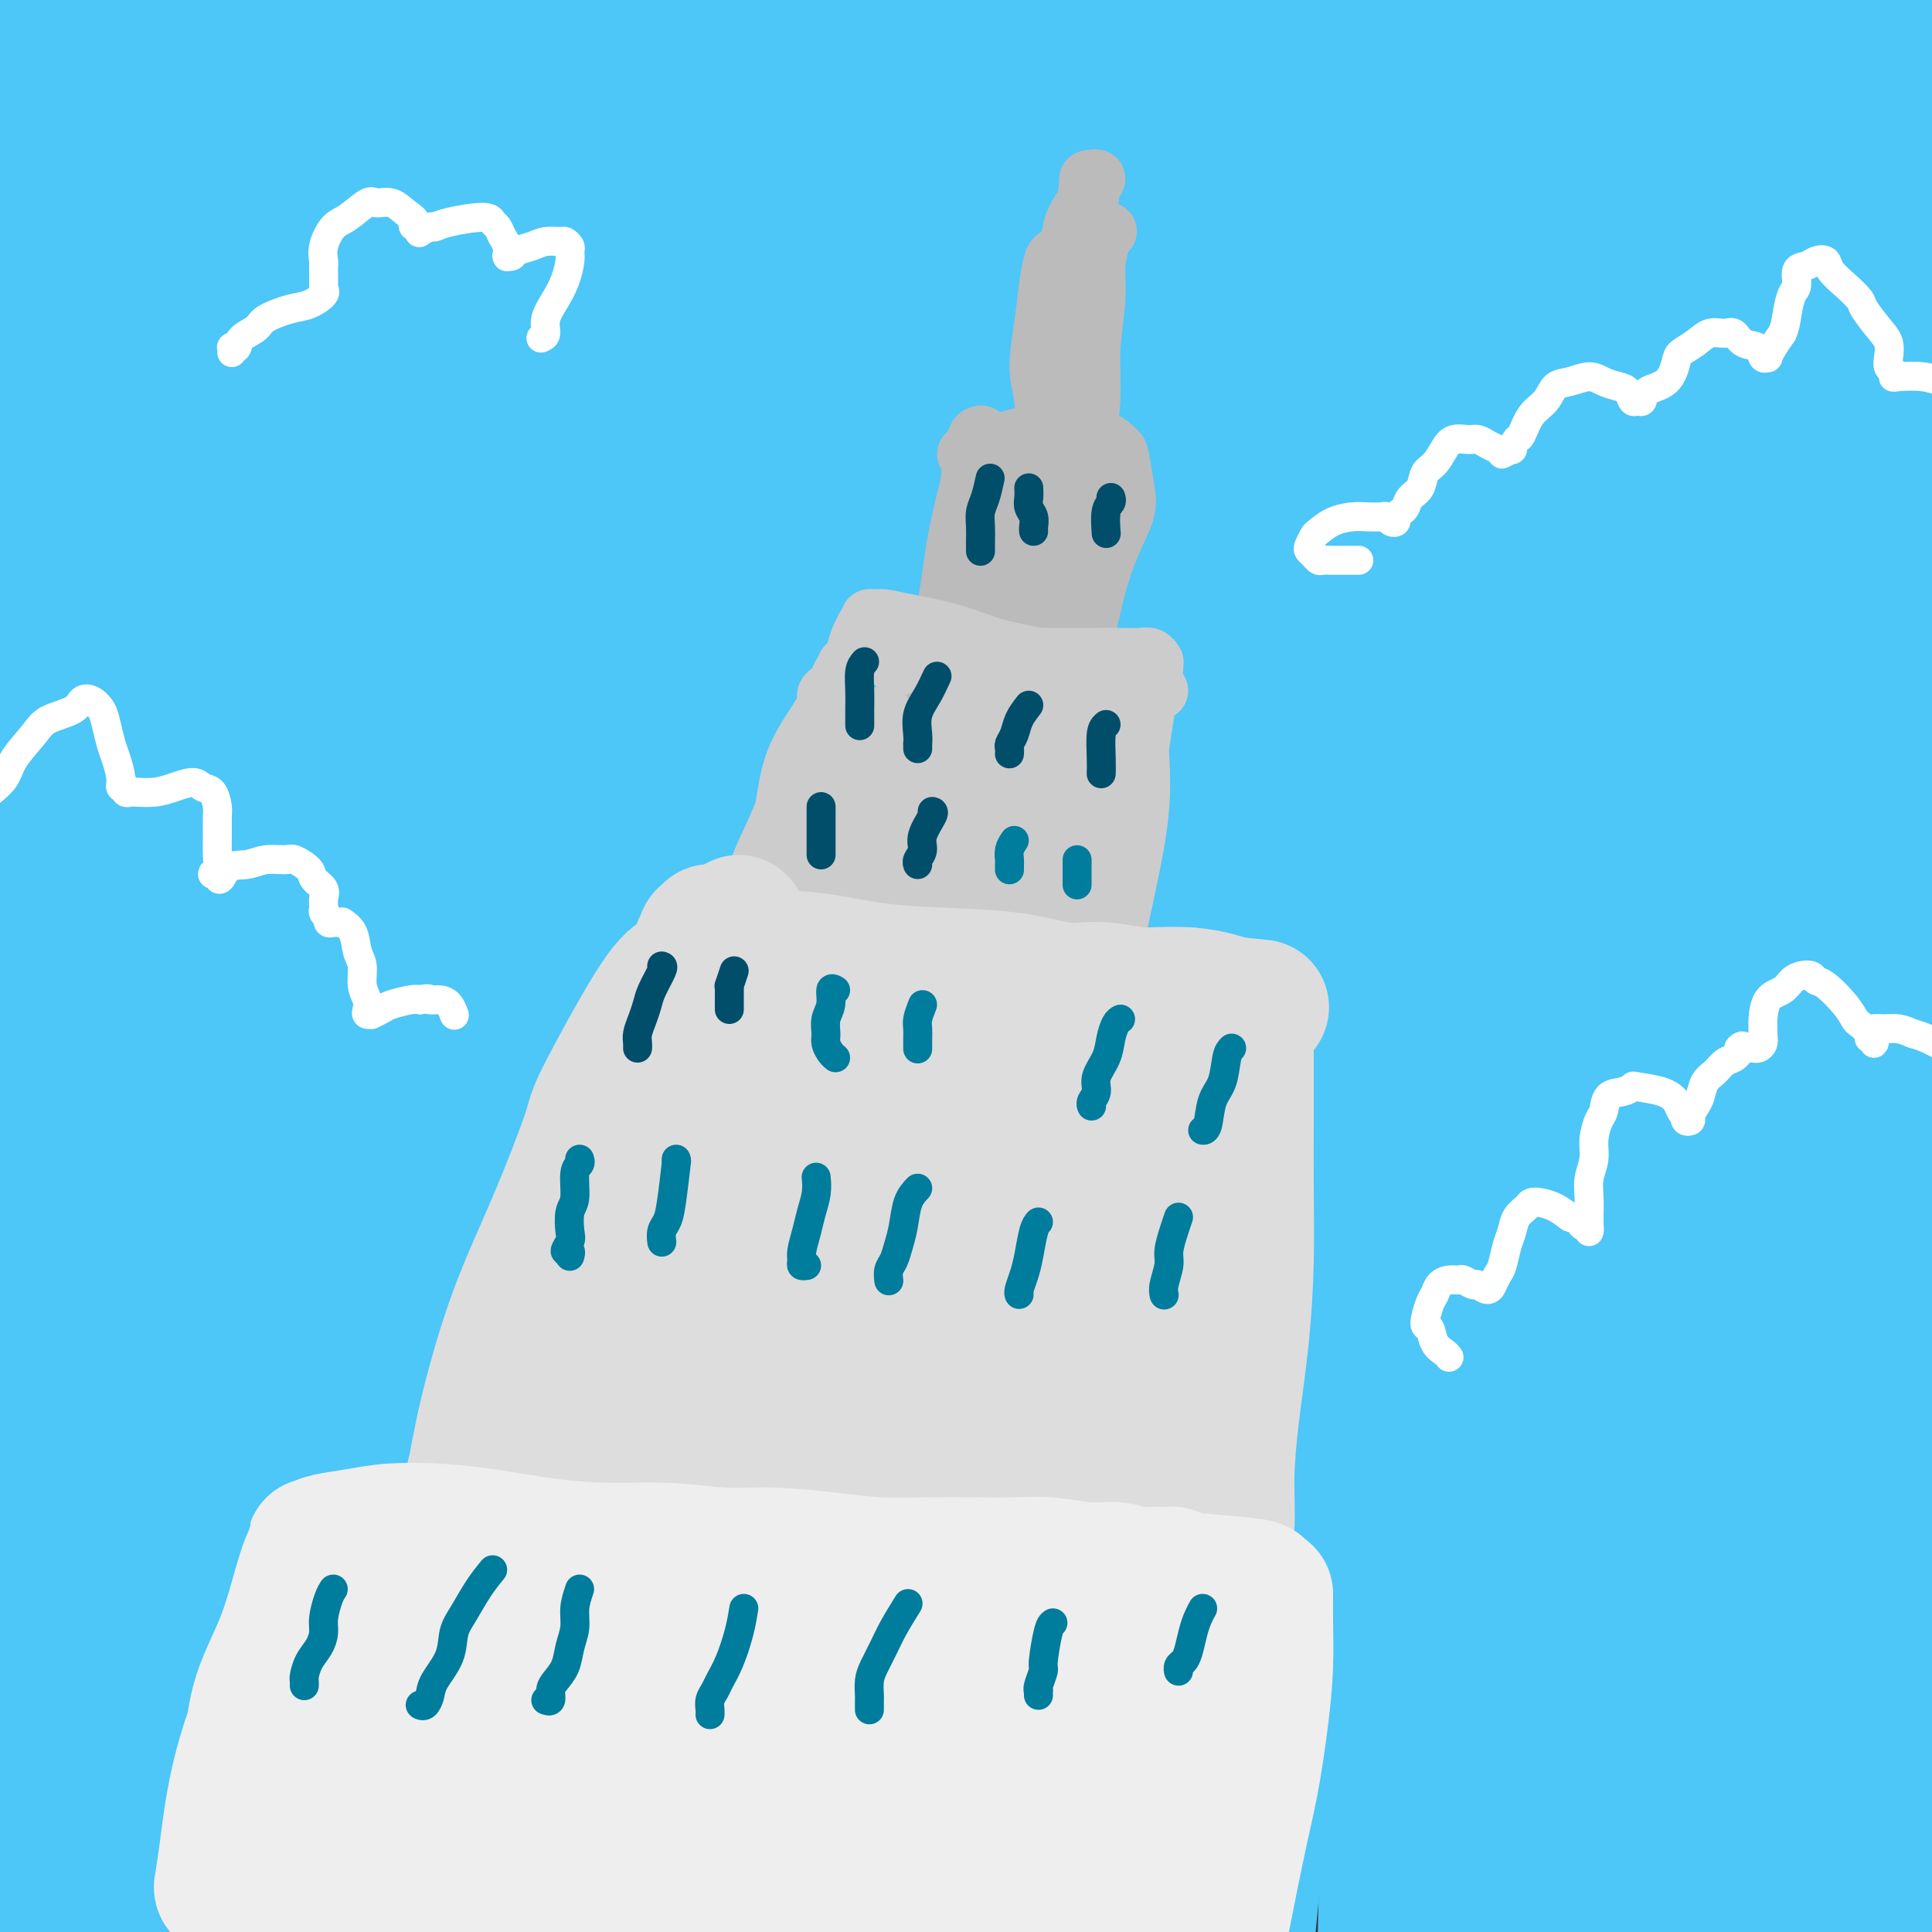
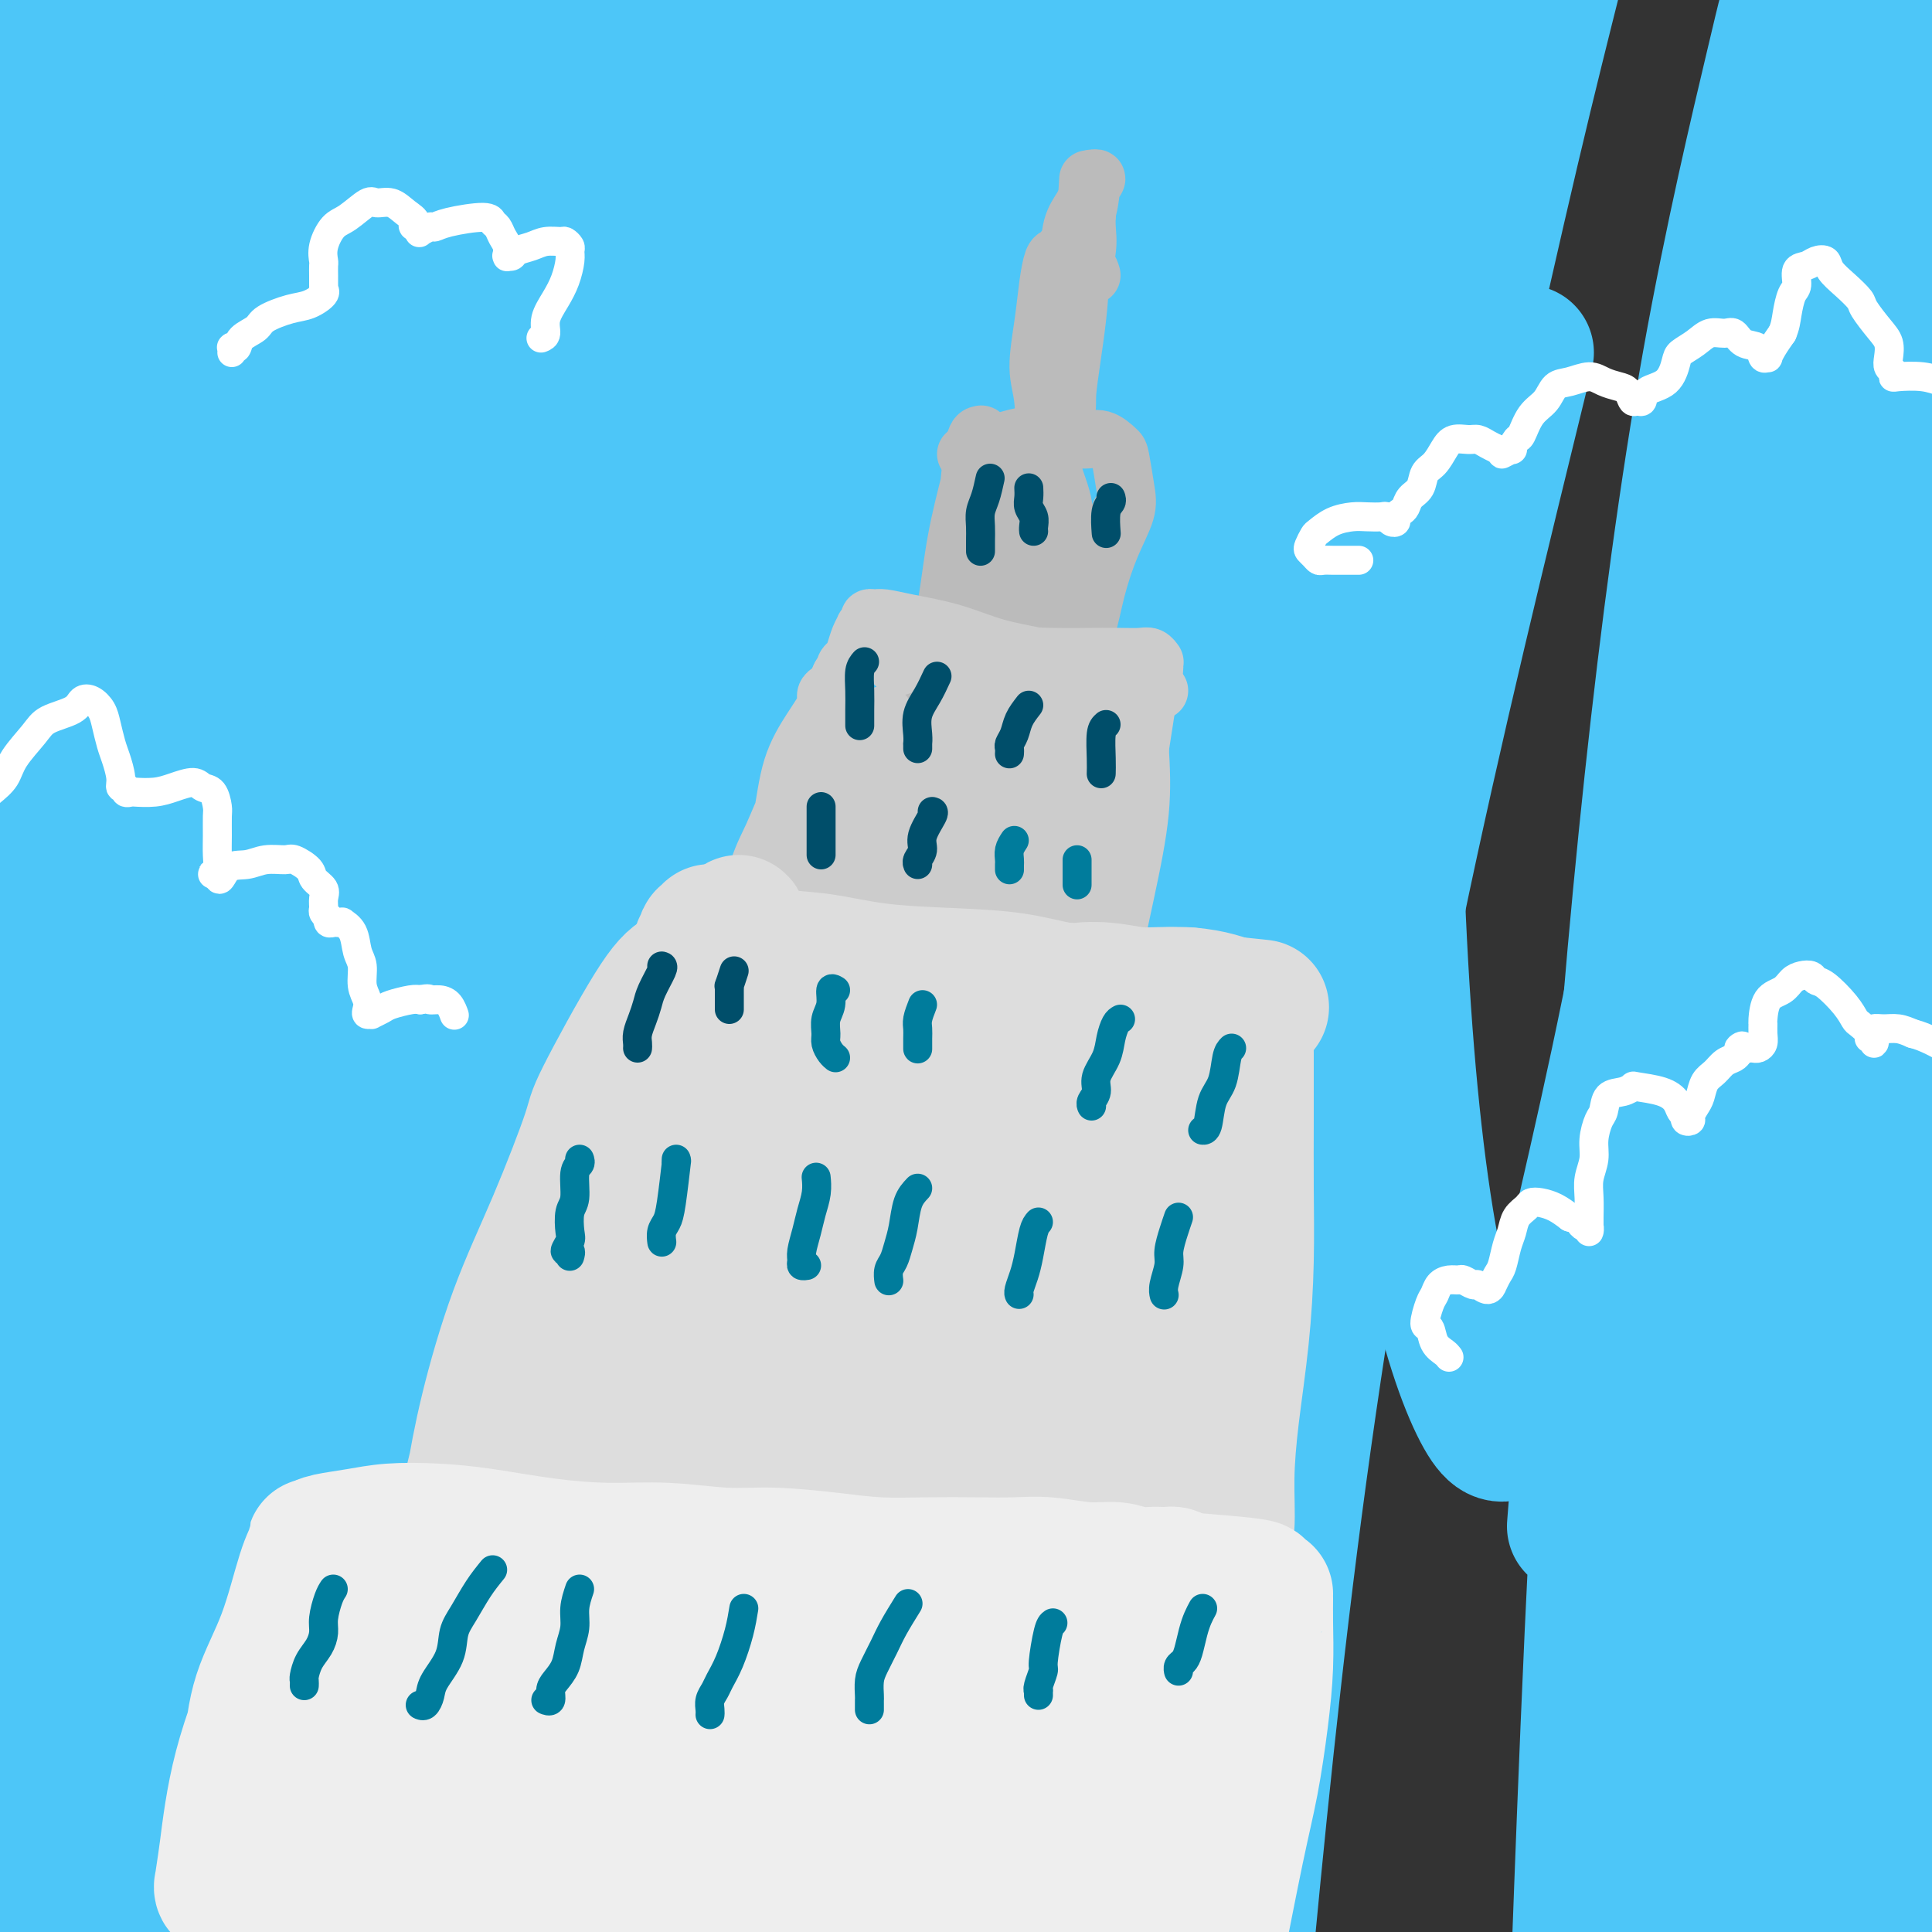
<svg xmlns="http://www.w3.org/2000/svg" viewBox="0 0 400 400" version="1.1">
  <rect x="0" y="0" width="400" height="400" fill="#333333" stroke="none" />
  <g fill="none" stroke="rgb(77,198,248)" stroke-width="28" stroke-linecap="round" stroke-linejoin="round">
    <path d="M58,334c0.612,-4.970 1.224,-9.939 3,-22c1.776,-12.061 4.718,-31.212 8,-50c3.282,-18.788 6.906,-37.213 11,-58c4.094,-20.787 8.658,-43.935 13,-68c4.342,-24.065 8.462,-49.046 13,-72c4.538,-22.954 9.495,-43.879 13,-61c3.505,-17.121 5.557,-30.437 7,-38c1.443,-7.563 2.277,-9.373 2,-9c-0.277,0.373 -1.666,2.927 -5,15c-3.334,12.073 -8.614,33.663 -13,54c-4.386,20.337 -7.879,39.422 -14,74c-6.121,34.578 -14.872,84.649 -20,125c-5.128,40.351 -6.633,70.981 -7,93c-0.367,22.019 0.405,35.427 1,47c0.595,11.573 1.013,21.311 2,29c0.987,7.689 2.541,13.330 4,16c1.459,2.670 2.821,2.368 5,-4c2.179,-6.368 5.175,-18.801 9,-42c3.825,-23.199 8.479,-57.163 14,-93c5.521,-35.837 11.908,-73.549 18,-108c6.092,-34.451 11.888,-65.643 18,-94c6.112,-28.357 12.541,-53.879 18,-74c5.459,-20.121 9.949,-34.839 13,-44c3.051,-9.161 4.664,-12.764 5,-12c0.336,0.764 -0.603,5.893 -6,26c-5.397,20.107 -15.250,55.190 -25,94c-9.750,38.810 -19.397,81.347 -28,124c-8.603,42.653 -16.162,85.422 -22,124c-5.838,38.578 -9.956,72.963 -13,100c-3.044,27.037 -5.012,46.725 -6,59c-0.988,12.275 -0.994,17.138 -1,22" />
    <path d="M75,487c-2.579,27.581 0.974,6.032 4,-13c3.026,-19.032 5.524,-35.549 8,-67c2.476,-31.451 4.929,-77.836 11,-121c6.071,-43.164 15.759,-83.109 25,-122c9.241,-38.891 18.037,-76.730 27,-111c8.963,-34.270 18.095,-64.971 27,-91c8.905,-26.029 17.583,-47.386 22,-59c4.417,-11.614 4.574,-13.484 6,-14c1.426,-0.516 4.120,0.323 1,19c-3.120,18.677 -12.053,55.192 -22,98c-9.947,42.808 -20.907,91.909 -30,142c-9.093,50.091 -16.318,101.174 -22,146c-5.682,44.826 -9.819,83.396 -12,113c-2.181,29.604 -2.406,50.241 -3,64c-0.594,13.759 -1.559,20.640 -1,18c0.559,-2.640 2.641,-14.800 3,-17c0.359,-2.200 -1.005,5.559 3,-31c4.005,-36.559 13.380,-117.435 21,-173c7.620,-55.565 13.486,-85.820 21,-120c7.514,-34.180 16.675,-72.286 26,-108c9.325,-35.714 18.814,-69.035 24,-86c5.186,-16.965 6.070,-17.572 9,-27c2.930,-9.428 7.907,-27.677 7,-22c-0.907,5.677 -7.699,35.279 -16,73c-8.301,37.721 -18.110,83.562 -27,132c-8.890,48.438 -16.862,99.473 -23,146c-6.138,46.527 -10.443,88.544 -13,121c-2.557,32.456 -3.366,55.349 -4,70c-0.634,14.651 -1.094,21.060 -1,24c0.094,2.940 0.741,2.411 3,-11c2.259,-13.411 6.129,-39.706 10,-66" />
    <path d="M159,394c4.320,-33.099 8.622,-77.347 15,-120c6.378,-42.653 14.834,-83.710 24,-124c9.166,-40.290 19.043,-79.812 29,-117c9.957,-37.188 19.994,-72.042 28,-97c8.006,-24.958 13.981,-40.020 17,-46c3.019,-5.980 3.083,-2.877 -1,13c-4.083,15.877 -12.314,44.527 -22,82c-9.686,37.473 -20.828,83.770 -31,136c-10.172,52.230 -19.374,110.392 -26,162c-6.626,51.608 -10.676,96.663 -13,132c-2.324,35.337 -2.924,60.956 -3,77c-0.076,16.044 0.371,22.513 1,26c0.629,3.487 1.441,3.992 5,-19c3.559,-22.992 9.866,-69.481 12,-90c2.134,-20.519 0.095,-15.067 8,-62c7.905,-46.933 25.754,-146.251 38,-209c12.246,-62.749 18.889,-88.930 34,-138c15.111,-49.070 38.690,-121.030 48,-148c9.310,-26.970 4.350,-8.949 -2,12c-6.350,20.949 -14.090,44.826 -24,76c-9.910,31.174 -21.990,69.644 -33,114c-11.010,44.356 -20.951,94.600 -29,145c-8.049,50.400 -14.206,100.958 -19,143c-4.794,42.042 -8.224,75.567 -10,100c-1.776,24.433 -1.897,39.773 -2,48c-0.103,8.227 -0.188,9.340 0,7c0.188,-2.340 0.648,-8.132 3,-31c2.352,-22.868 6.595,-62.811 12,-103c5.405,-40.189 11.973,-80.626 20,-122c8.027,-41.374 17.514,-83.687 27,-126" />
    <path d="M265,115c9.868,-41.203 21.037,-81.212 31,-113c9.963,-31.788 18.719,-55.356 25,-70c6.281,-14.644 10.087,-20.366 11,-18c0.913,2.366 -1.068,12.819 -7,33c-5.932,20.181 -15.813,50.091 -25,84c-9.187,33.909 -17.678,71.819 -26,114c-8.322,42.181 -16.475,88.633 -23,134c-6.525,45.367 -11.421,89.649 -15,128c-3.579,38.351 -5.840,70.770 -7,95c-1.160,24.230 -1.219,40.273 -1,46c0.219,5.727 0.715,1.140 0,9c-0.715,7.860 -2.641,28.167 4,-37c6.641,-65.167 21.847,-215.806 29,-281c7.153,-65.194 6.251,-44.941 11,-63c4.749,-18.059 15.150,-74.429 24,-113c8.850,-38.571 16.149,-59.344 21,-74c4.851,-14.656 7.252,-23.196 9,-26c1.748,-2.804 2.842,0.127 1,10c-1.842,9.873 -6.621,26.688 -14,58c-7.379,31.312 -17.358,77.122 -22,97c-4.642,19.878 -3.949,13.823 -10,53c-6.051,39.177 -18.848,123.584 -25,175c-6.152,51.416 -5.658,69.839 -6,89c-0.342,19.161 -1.518,39.059 -2,50c-0.482,10.941 -0.268,12.926 0,13c0.268,0.074 0.591,-1.762 2,-17c1.409,-15.238 3.903,-43.878 7,-77c3.097,-33.122 6.795,-70.725 12,-109c5.205,-38.275 11.916,-77.221 20,-116c8.084,-38.779 17.542,-77.389 27,-116" />
-     <path d="M316,73c9.083,-36.241 18.291,-68.844 26,-94c7.709,-25.156 13.921,-42.864 18,-53c4.079,-10.136 6.027,-12.699 7,-14c0.973,-1.301 0.970,-1.338 -2,14c-2.970,15.338 -8.908,46.053 -15,69c-6.092,22.947 -12.337,38.125 -23,96c-10.663,57.875 -25.744,158.446 -33,215c-7.256,56.554 -6.687,69.092 -7,87c-0.313,17.908 -1.509,41.185 -2,55c-0.491,13.815 -0.276,18.169 0,21c0.276,2.831 0.615,4.140 1,-1c0.385,-5.140 0.816,-16.728 2,-39c1.184,-22.272 3.121,-55.226 6,-89c2.879,-33.774 6.699,-68.367 11,-103c4.301,-34.633 9.082,-69.307 15,-102c5.918,-32.693 12.972,-63.407 19,-89c6.028,-25.593 11.030,-46.065 15,-59c3.970,-12.935 6.908,-18.331 9,-22c2.092,-3.669 3.337,-5.609 2,1c-1.337,6.609 -5.255,21.769 -10,45c-4.745,23.231 -10.317,54.533 -16,87c-5.683,32.467 -11.478,66.100 -16,101c-4.522,34.900 -7.769,71.069 -10,106c-2.231,34.931 -3.444,68.625 -4,98c-0.556,29.375 -0.455,54.430 0,72c0.455,17.570 1.263,27.656 2,33c0.737,5.344 1.404,5.948 2,5c0.596,-0.948 1.122,-3.448 2,-19c0.878,-15.552 2.108,-44.158 4,-76c1.892,-31.842 4.446,-66.921 7,-102" />
    <path d="M326,316c3.728,-48.564 6.548,-71.475 11,-101c4.452,-29.525 10.535,-65.663 16,-96c5.465,-30.337 10.312,-54.874 15,-74c4.688,-19.126 9.219,-32.842 12,-41c2.781,-8.158 3.814,-10.759 3,-9c-0.814,1.759 -3.476,7.878 -7,20c-3.524,12.122 -7.911,30.246 -13,57c-5.089,26.754 -10.881,62.137 -16,92c-5.119,29.863 -9.565,54.204 -13,99c-3.435,44.796 -5.859,110.045 -7,141c-1.141,30.955 -1.001,27.615 0,38c1.001,10.385 2.862,34.495 4,46c1.138,11.505 1.554,10.404 2,11c0.446,0.596 0.922,2.888 1,-4c0.078,-6.888 -0.241,-22.955 -1,-48c-0.759,-25.045 -1.959,-59.069 -2,-92c-0.041,-32.931 1.076,-64.770 3,-97c1.924,-32.230 4.654,-64.849 8,-96c3.346,-31.151 7.308,-60.832 12,-87c4.692,-26.168 10.114,-48.823 13,-61c2.886,-12.177 3.235,-13.876 5,-18c1.765,-4.124 4.946,-10.674 6,-10c1.054,0.674 -0.020,8.573 -2,26c-1.980,17.427 -4.865,44.382 -8,74c-3.135,29.618 -6.521,61.899 -9,93c-2.479,31.101 -4.051,61.021 -5,90c-0.949,28.979 -1.274,57.016 -1,81c0.274,23.984 1.145,43.913 2,57c0.855,13.087 1.692,19.331 2,23c0.308,3.669 0.088,4.763 0,2c-0.088,-2.763 -0.044,-9.381 0,-16" />
    <path d="M357,416c-0.062,-13.132 -0.218,-38.964 0,-68c0.218,-29.036 0.809,-61.278 2,-92c1.191,-30.722 2.980,-59.926 6,-89c3.020,-29.074 7.270,-58.018 12,-83c4.730,-24.982 9.938,-46.001 14,-62c4.062,-15.999 6.976,-26.979 9,-33c2.024,-6.021 3.158,-7.084 4,-6c0.842,1.084 1.390,4.313 1,14c-0.390,9.687 -1.720,25.831 -4,50c-2.280,24.169 -5.512,56.363 -8,88c-2.488,31.637 -4.233,62.717 -5,93c-0.767,30.283 -0.558,59.770 0,87c0.558,27.230 1.463,52.203 3,73c1.537,20.797 3.706,37.419 5,48c1.294,10.581 1.712,15.120 2,17c0.288,1.880 0.447,1.101 1,0c0.553,-1.101 1.499,-2.524 2,-21c0.501,-18.476 0.557,-54.004 1,-83c0.443,-28.996 1.274,-51.459 3,-72c1.726,-20.541 4.347,-39.160 7,-57c2.653,-17.840 5.340,-34.902 8,-52c2.660,-17.098 5.295,-34.233 7,-45c1.705,-10.767 2.481,-15.165 3,-17c0.519,-1.835 0.779,-1.107 1,0c0.221,1.107 0.401,2.592 -1,14c-1.401,11.408 -4.383,32.738 -7,58c-2.617,25.262 -4.870,54.454 -7,77c-2.130,22.546 -4.138,38.445 -5,61c-0.862,22.555 -0.578,51.765 -1,66c-0.422,14.235 -1.549,13.496 -2,17c-0.451,3.504 -0.225,11.252 0,19" />
-     <path d="M408,418c-0.351,16.069 0.273,5.243 0,-1c-0.273,-6.243 -1.441,-7.902 -3,-17c-1.559,-9.098 -3.507,-25.636 -5,-47c-1.493,-21.364 -2.531,-47.554 -3,-74c-0.469,-26.446 -0.368,-53.147 0,-79c0.368,-25.853 1.003,-50.857 2,-72c0.997,-21.143 2.358,-38.424 5,-58c2.642,-19.576 6.567,-41.448 8,-50c1.433,-8.552 0.373,-3.783 0,-1c-0.373,2.783 -0.061,3.580 -1,10c-0.939,6.420 -3.130,18.464 -6,39c-2.870,20.536 -6.418,49.566 -10,78c-3.582,28.434 -7.197,56.274 -9,84c-1.803,27.726 -1.794,55.338 -2,81c-0.206,25.662 -0.627,49.373 -1,68c-0.373,18.627 -0.700,32.169 -1,42c-0.300,9.831 -0.575,15.950 -2,14c-1.425,-1.950 -4.002,-11.968 -6,-29c-1.998,-17.032 -3.418,-41.078 -4,-67c-0.582,-25.922 -0.328,-53.719 0,-80c0.328,-26.281 0.729,-51.046 2,-75c1.271,-23.954 3.413,-47.097 6,-67c2.587,-19.903 5.620,-36.566 8,-49c2.380,-12.434 4.107,-20.638 5,-25c0.893,-4.362 0.952,-4.880 1,-4c0.048,0.880 0.085,3.158 -2,14c-2.085,10.842 -6.291,30.246 -10,53c-3.709,22.754 -6.922,48.857 -10,75c-3.078,26.143 -6.022,52.327 -8,78c-1.978,25.673 -2.989,50.837 -4,76" />
    <path d="M358,335c-1.917,27.640 -0.710,19.741 -1,34c-0.290,14.259 -2.076,50.675 -3,66c-0.924,15.325 -0.986,9.559 -1,8c-0.014,-1.559 0.019,1.090 -1,-4c-1.019,-5.090 -3.091,-17.921 -5,-39c-1.909,-21.079 -3.656,-50.408 -4,-80c-0.344,-29.592 0.716,-59.446 2,-89c1.284,-29.554 2.794,-58.808 6,-87c3.206,-28.192 8.108,-55.321 13,-80c4.892,-24.679 9.774,-46.907 14,-64c4.226,-17.093 7.796,-29.052 10,-37c2.204,-7.948 3.044,-11.885 4,-14c0.956,-2.115 2.030,-2.409 2,1c-0.030,3.409 -1.163,10.520 -4,28c-2.837,17.480 -7.377,45.327 -11,66c-3.623,20.673 -6.327,34.170 -10,82c-3.673,47.830 -8.314,129.992 -10,168c-1.686,38.008 -0.417,31.863 0,35c0.417,3.137 -0.018,15.556 1,30c1.018,14.444 3.489,30.913 6,40c2.511,9.087 5.062,10.791 7,12c1.938,1.209 3.265,1.921 4,-7c0.735,-8.921 0.880,-27.476 1,-48c0.120,-20.524 0.215,-43.016 0,-69c-0.215,-25.984 -0.739,-55.459 0,-84c0.739,-28.541 2.741,-56.149 6,-84c3.259,-27.851 7.774,-55.946 11,-79c3.226,-23.054 5.164,-41.066 8,-64c2.836,-22.934 6.571,-50.790 8,-64c1.429,-13.210 0.551,-11.774 0,-11c-0.551,0.774 -0.776,0.887 -1,1" />
    <path d="M410,-98c4.687,-35.144 3.404,-14.504 0,2c-3.404,16.504 -8.929,28.871 -12,37c-3.071,8.129 -3.690,12.021 -7,24c-3.310,11.979 -9.312,32.044 -14,50c-4.688,17.956 -8.061,33.803 -12,51c-3.939,17.197 -8.442,35.743 -12,54c-3.558,18.257 -6.170,36.225 -9,53c-2.830,16.775 -5.879,32.355 -9,47c-3.121,14.645 -6.314,28.353 -9,40c-2.686,11.647 -4.866,21.231 -7,27c-2.134,5.769 -4.222,7.722 -6,9c-1.778,1.278 -3.246,1.882 -6,-3c-2.754,-4.882 -6.795,-15.248 -10,-31c-3.205,-15.752 -5.575,-36.890 -7,-62c-1.425,-25.110 -1.905,-54.192 -3,-79c-1.095,-24.808 -2.803,-45.343 -4,-74c-1.197,-28.657 -1.881,-65.436 -5,-88c-3.119,-22.564 -8.673,-30.912 -17,-30c-8.327,0.912 -19.427,11.083 -28,24c-8.573,12.917 -14.618,28.580 -24,57c-9.382,28.420 -22.102,69.595 -28,88c-5.898,18.405 -4.974,14.038 -12,49c-7.026,34.962 -22.001,109.253 -30,155c-7.999,45.747 -9.023,62.950 -11,82c-1.977,19.050 -4.909,39.948 -7,54c-2.091,14.052 -3.342,21.257 -4,25c-0.658,3.743 -0.723,4.024 -1,5c-0.277,0.976 -0.767,2.647 -1,-4c-0.233,-6.647 -0.209,-21.614 0,-42c0.209,-20.386 0.605,-46.193 1,-72" />
    <path d="M116,350c0.385,-32.744 1.347,-55.605 3,-80c1.653,-24.395 3.998,-50.323 7,-75c3.002,-24.677 6.661,-48.101 10,-69c3.339,-20.899 6.357,-39.271 9,-54c2.643,-14.729 4.910,-25.815 6,-33c1.090,-7.185 1.003,-10.467 1,-12c-0.003,-1.533 0.078,-1.315 0,0c-0.078,1.315 -0.315,3.728 -3,14c-2.685,10.272 -7.817,28.405 -13,51c-5.183,22.595 -10.417,49.653 -15,77c-4.583,27.347 -8.514,54.984 -12,82c-3.486,27.016 -6.527,53.410 -9,77c-2.473,23.590 -4.378,44.377 -6,60c-1.622,15.623 -2.959,26.084 -4,33c-1.041,6.916 -1.784,10.289 -2,12c-0.216,1.711 0.096,1.760 0,0c-0.096,-1.760 -0.600,-5.327 -1,-33c-0.400,-27.673 -0.696,-79.450 0,-117c0.696,-37.550 2.383,-60.873 4,-88c1.617,-27.127 3.164,-58.058 6,-87c2.836,-28.942 6.962,-55.895 11,-80c4.038,-24.105 7.989,-45.361 11,-62c3.011,-16.639 5.082,-28.662 6,-36c0.918,-7.338 0.684,-9.991 1,-12c0.316,-2.009 1.182,-3.373 0,1c-1.182,4.373 -4.414,14.484 -9,33c-4.586,18.516 -10.528,45.437 -16,69c-5.472,23.563 -10.473,43.767 -17,85c-6.527,41.233 -14.579,103.495 -19,144c-4.421,40.505 -5.210,59.252 -6,78" />
    <path d="M59,328c-1.389,25.807 -1.861,51.325 -2,76c-0.139,24.675 0.053,48.509 1,67c0.947,18.491 2.647,31.641 4,40c1.353,8.359 2.357,11.928 3,13c0.643,1.072 0.923,-0.355 1,-1c0.077,-0.645 -0.051,-0.510 0,-17c0.051,-16.490 0.280,-49.605 0,-79c-0.280,-29.395 -1.068,-55.070 -1,-83c0.068,-27.930 0.992,-58.115 2,-85c1.008,-26.885 2.099,-50.469 4,-73c1.901,-22.531 4.612,-44.009 8,-67c3.388,-22.991 7.453,-47.496 11,-69c3.547,-21.504 6.577,-40.007 10,-55c3.423,-14.993 7.237,-26.477 10,-34c2.763,-7.523 4.473,-11.084 6,-15c1.527,-3.916 2.872,-8.188 2,1c-0.872,9.188 -3.962,31.835 -6,45c-2.038,13.165 -3.025,16.850 -5,33c-1.975,16.150 -4.940,44.767 -8,71c-3.060,26.233 -6.215,50.083 -9,75c-2.785,24.917 -5.198,50.901 -7,74c-1.802,23.099 -2.992,43.314 -4,62c-1.008,18.686 -1.834,35.845 -2,45c-0.166,9.155 0.329,10.307 1,16c0.671,5.693 1.518,15.926 2,20c0.482,4.074 0.598,1.987 3,-6c2.402,-7.987 7.088,-21.875 10,-41c2.912,-19.125 4.049,-43.487 7,-69c2.951,-25.513 7.718,-52.177 12,-78c4.282,-25.823 8.081,-50.807 12,-75c3.919,-24.193 7.960,-47.597 12,-71" />
    <path d="M136,48c8.056,-46.033 10.198,-49.115 13,-61c2.802,-11.885 6.266,-32.574 9,-47c2.734,-14.426 4.739,-22.589 6,-28c1.261,-5.411 1.779,-8.071 2,-10c0.221,-1.929 0.146,-3.128 -1,0c-1.146,3.128 -3.362,10.582 -7,24c-3.638,13.418 -8.700,32.802 -14,54c-5.300,21.198 -10.840,44.212 -16,68c-5.160,23.788 -9.939,48.350 -15,74c-5.061,25.650 -10.402,52.387 -15,79c-4.598,26.613 -8.451,53.103 -12,75c-3.549,21.897 -6.793,39.202 -10,65c-3.207,25.798 -6.375,60.088 -8,79c-1.625,18.912 -1.705,22.446 -2,26c-0.295,3.554 -0.806,7.130 -1,5c-0.194,-2.130 -0.072,-9.965 0,-15c0.072,-5.035 0.093,-7.270 0,-15c-0.093,-7.730 -0.299,-20.957 0,-42c0.299,-21.043 1.102,-49.903 2,-72c0.898,-22.097 1.892,-37.430 3,-55c1.108,-17.570 2.329,-37.378 4,-59c1.671,-21.622 3.793,-45.059 6,-66c2.207,-20.941 4.498,-39.386 6,-56c1.502,-16.614 2.213,-31.396 3,-44c0.787,-12.604 1.648,-23.031 2,-28c0.352,-4.969 0.195,-4.479 0,-6c-0.195,-1.521 -0.428,-5.054 -2,-2c-1.572,3.054 -4.483,12.695 -9,33c-4.517,20.305 -10.639,51.274 -15,77c-4.361,25.726 -6.960,46.207 -10,69c-3.040,22.793 -6.520,47.896 -10,73" />
    <path d="M45,243c-4.287,33.972 -5.005,47.901 -6,64c-0.995,16.099 -2.266,34.368 -3,50c-0.734,15.632 -0.930,28.628 -1,36c-0.070,7.372 -0.015,9.119 0,13c0.015,3.881 -0.009,9.895 0,12c0.009,2.105 0.053,0.301 0,-2c-0.053,-2.301 -0.203,-5.099 1,-25c1.203,-19.901 3.760,-56.906 5,-85c1.240,-28.094 1.164,-47.278 2,-69c0.836,-21.722 2.585,-45.983 4,-70c1.415,-24.017 2.496,-47.792 5,-69c2.504,-21.208 6.432,-39.850 9,-57c2.568,-17.150 3.776,-32.807 5,-45c1.224,-12.193 2.463,-20.923 3,-25c0.537,-4.077 0.372,-3.503 1,-6c0.628,-2.497 2.049,-8.065 -1,9c-3.049,17.065 -10.569,56.763 -16,86c-5.431,29.237 -8.773,48.012 -12,73c-3.227,24.988 -6.339,56.189 -9,84c-2.661,27.811 -4.871,52.232 -6,74c-1.129,21.768 -1.178,40.884 -2,61c-0.822,20.116 -2.416,41.232 -3,52c-0.584,10.768 -0.157,11.186 0,18c0.157,6.814 0.045,20.023 0,25c-0.045,4.977 -0.023,1.721 0,-1c0.023,-2.721 0.048,-4.909 0,-18c-0.048,-13.091 -0.167,-37.086 0,-63c0.167,-25.914 0.622,-53.746 1,-77c0.378,-23.254 0.679,-41.930 2,-64c1.321,-22.070 3.660,-47.535 6,-73" />
    <path d="M30,151c2.589,-33.427 5.061,-48.495 7,-65c1.939,-16.505 3.343,-34.448 5,-50c1.657,-15.552 3.565,-28.714 5,-40c1.435,-11.286 2.396,-20.696 3,-26c0.604,-5.304 0.850,-6.502 1,-7c0.150,-0.498 0.202,-0.297 0,1c-0.202,1.297 -0.660,3.690 -3,18c-2.340,14.310 -6.563,40.536 -10,65c-3.437,24.464 -6.088,47.166 -9,71c-2.912,23.834 -6.087,48.800 -8,72c-1.913,23.200 -2.565,44.634 -3,66c-0.435,21.366 -0.652,42.663 -1,62c-0.348,19.337 -0.827,36.713 -1,51c-0.173,14.287 -0.042,25.485 0,33c0.042,7.515 -0.007,11.346 0,13c0.007,1.654 0.068,1.129 0,1c-0.068,-0.129 -0.267,0.137 -1,-3c-0.733,-3.137 -2.001,-9.678 -3,-28c-0.999,-18.322 -1.731,-48.427 -2,-73c-0.269,-24.573 -0.076,-43.614 0,-63c0.076,-19.386 0.034,-39.116 0,-56c-0.034,-16.884 -0.062,-30.923 1,-57c1.062,-26.077 3.213,-64.192 4,-84c0.787,-19.808 0.211,-21.308 0,-25c-0.211,-3.692 -0.056,-9.575 0,-12c0.056,-2.425 0.012,-1.393 0,-1c-0.012,0.393 0.007,0.147 0,2c-0.007,1.853 -0.040,5.807 -1,19c-0.960,13.193 -2.846,35.627 -4,55c-1.154,19.373 -1.577,35.687 -2,52" />
    <path d="M8,142c-1.251,28.629 -0.878,36.702 -1,50c-0.122,13.298 -0.740,31.821 -1,48c-0.260,16.179 -0.161,30.014 0,44c0.161,13.986 0.383,28.121 1,40c0.617,11.879 1.630,21.500 2,29c0.370,7.500 0.096,12.879 0,16c-0.096,3.121 -0.016,3.983 0,4c0.016,0.017 -0.034,-0.811 0,-1c0.034,-0.189 0.153,0.259 0,-3c-0.153,-3.259 -0.577,-10.227 -1,-25c-0.423,-14.773 -0.847,-37.350 -1,-57c-0.153,-19.650 -0.037,-36.371 0,-52c0.037,-15.629 -0.005,-30.165 0,-46c0.005,-15.835 0.058,-32.969 0,-47c-0.058,-14.031 -0.225,-24.961 0,-43c0.225,-18.039 0.844,-43.188 1,-55c0.156,-11.812 -0.151,-10.285 0,-16c0.151,-5.715 0.758,-18.670 1,-28c0.242,-9.330 0.118,-15.036 0,-20c-0.118,-4.964 -0.230,-9.186 0,-12c0.230,-2.814 0.803,-4.218 1,-5c0.197,-0.782 0.017,-0.940 0,-1c-0.017,-0.060 0.130,-0.021 0,0c-0.130,0.021 -0.535,0.026 0,2c0.535,1.974 2.010,5.919 3,14c0.990,8.081 1.493,20.298 2,32c0.507,11.702 1.017,22.890 1,34c-0.017,11.110 -0.561,22.143 0,35c0.561,12.857 2.228,27.538 3,41c0.772,13.462 0.649,25.703 1,38c0.351,12.297 1.175,24.648 2,37" />
    <path d="M22,195c1.306,33.247 1.071,23.863 2,31c0.929,7.137 3.022,30.795 4,42c0.978,11.205 0.840,9.959 1,12c0.160,2.041 0.619,7.371 1,10c0.381,2.629 0.684,2.558 1,3c0.316,0.442 0.644,1.396 1,1c0.356,-0.396 0.741,-2.143 1,-8c0.259,-5.857 0.391,-15.823 1,-30c0.609,-14.177 1.693,-32.565 3,-52c1.307,-19.435 2.836,-39.916 4,-59c1.164,-19.084 1.964,-36.770 3,-55c1.036,-18.230 2.309,-37.005 4,-54c1.691,-16.995 3.799,-32.210 6,-46c2.201,-13.790 4.495,-26.153 6,-37c1.505,-10.847 2.220,-20.177 3,-27c0.780,-6.823 1.624,-11.141 2,-14c0.376,-2.859 0.285,-4.261 0,-3c-0.285,1.261 -0.764,5.184 -1,8c-0.236,2.816 -0.231,4.525 -5,27c-4.769,22.475 -14.313,65.717 -19,92c-4.687,26.283 -4.518,35.606 -6,49c-1.482,13.394 -4.617,30.860 -7,46c-2.383,15.140 -4.016,27.954 -5,41c-0.984,13.046 -1.321,26.324 -2,37c-0.679,10.676 -1.701,18.750 -2,25c-0.299,6.250 0.126,10.675 0,13c-0.126,2.325 -0.803,2.549 -1,3c-0.197,0.451 0.087,1.129 0,0c-0.087,-1.129 -0.543,-4.064 -1,-7" />
    <path d="M16,243c-0.433,-5.674 -1.016,-16.360 -1,-32c0.016,-15.640 0.631,-36.233 1,-55c0.369,-18.767 0.493,-35.707 1,-50c0.507,-14.293 1.397,-25.937 2,-41c0.603,-15.063 0.919,-33.543 1,-47c0.081,-13.457 -0.073,-21.890 0,-30c0.073,-8.110 0.372,-15.897 0,-23c-0.372,-7.103 -1.416,-13.522 -2,-19c-0.584,-5.478 -0.709,-10.014 -1,-13c-0.291,-2.986 -0.750,-4.420 -1,-5c-0.250,-0.580 -0.292,-0.304 0,-1c0.292,-0.696 0.918,-2.362 0,2c-0.918,4.362 -3.381,14.754 -5,26c-1.619,11.246 -2.395,23.347 -3,34c-0.605,10.653 -1.039,19.859 -1,30c0.039,10.141 0.550,21.219 1,33c0.450,11.781 0.839,24.265 1,36c0.161,11.735 0.095,22.720 0,33c-0.095,10.280 -0.219,19.854 0,28c0.219,8.146 0.782,14.862 1,23c0.218,8.138 0.090,17.697 0,22c-0.090,4.303 -0.141,3.348 0,3c0.141,-0.348 0.474,-0.091 1,1c0.526,1.091 1.244,3.015 1,-2c-0.244,-5.015 -1.449,-16.968 -2,-30c-0.551,-13.032 -0.449,-27.143 0,-43c0.449,-15.857 1.245,-33.459 2,-50c0.755,-16.541 1.471,-32.021 2,-47c0.529,-14.979 0.873,-29.456 1,-42c0.127,-12.544 0.036,-23.155 0,-35c-0.036,-11.845 -0.018,-24.922 0,-38" />
    <path d="M15,-89c0.421,-48.797 -1.025,-27.790 -2,-22c-0.975,5.790 -1.479,-3.637 -2,-7c-0.521,-3.363 -1.059,-0.661 -1,0c0.059,0.661 0.716,-0.720 0,1c-0.716,1.720 -2.805,6.542 -5,15c-2.195,8.458 -4.497,20.551 -6,31c-1.503,10.449 -2.207,19.253 -3,31c-0.793,11.747 -1.677,26.437 -2,40c-0.323,13.563 -0.087,25.999 0,39c0.087,13.001 0.023,26.568 0,38c-0.023,11.432 -0.006,20.729 0,29c0.006,8.271 0.002,15.515 0,22c-0.002,6.485 -0.000,12.210 0,17c0.000,4.790 0.000,8.645 0,11c-0.000,2.355 -0.000,3.211 0,3c0.000,-0.211 0.000,-1.489 0,-2c-0.000,-0.511 -0.000,-0.256 0,0" />
  </g>
  <g fill="none" stroke="rgb(187,187,187)" stroke-width="12" stroke-linecap="round" stroke-linejoin="round">
    <path d="M226,57c-0.190,-0.621 -0.380,-1.242 -1,-2c-0.620,-0.758 -1.669,-1.653 -2,-2c-0.331,-0.347 0.056,-0.145 0,0c-0.056,0.145 -0.555,0.235 -1,0c-0.445,-0.235 -0.838,-0.795 -1,-1c-0.162,-0.205 -0.095,-0.056 0,0c0.095,0.056 0.219,0.019 0,0c-0.219,-0.019 -0.780,-0.019 -1,0c-0.220,0.019 -0.101,0.056 0,0c0.101,-0.056 0.182,-0.207 0,0c-0.182,0.207 -0.628,0.771 -1,1c-0.372,0.229 -0.670,0.124 -1,1c-0.330,0.876 -0.690,2.733 -1,5c-0.310,2.267 -0.569,4.945 -1,8c-0.431,3.055 -1.034,6.488 -1,9c0.034,2.512 0.707,4.102 1,7c0.293,2.898 0.208,7.105 1,11c0.792,3.895 2.461,7.477 3,10c0.539,2.523 -0.051,3.986 0,6c0.051,2.014 0.745,4.578 1,6c0.255,1.422 0.072,1.702 0,2c-0.072,0.298 -0.033,0.615 0,1c0.033,0.385 0.061,0.837 0,1c-0.061,0.163 -0.210,0.038 0,0c0.210,-0.038 0.778,0.010 1,0c0.222,-0.010 0.098,-0.080 0,0c-0.098,0.080 -0.171,0.308 0,0c0.171,-0.308 0.585,-1.154 1,-2" />
-     <path d="M223,118c1.188,5.751 0.160,-0.873 0,-5c-0.160,-4.127 0.550,-5.757 1,-9c0.450,-3.243 0.642,-8.099 1,-12c0.358,-3.901 0.884,-6.848 1,-10c0.116,-3.152 -0.176,-6.508 0,-10c0.176,-3.492 0.821,-7.118 1,-10c0.179,-2.882 -0.107,-5.020 0,-7c0.107,-1.980 0.608,-3.803 1,-5c0.392,-1.197 0.676,-1.769 1,-2c0.324,-0.231 0.690,-0.121 0,0c-0.690,0.121 -2.434,0.254 -4,4c-1.566,3.746 -2.953,11.105 -4,16c-1.047,4.895 -1.755,7.325 -2,11c-0.245,3.675 -0.028,8.596 0,11c0.028,2.404 -0.132,2.290 0,5c0.132,2.710 0.557,8.242 1,11c0.443,2.758 0.905,2.741 1,3c0.095,0.259 -0.175,0.793 0,1c0.175,0.207 0.796,0.088 1,0c0.204,-0.088 -0.009,-0.144 0,-2c0.009,-1.856 0.240,-5.513 0,-9c-0.240,-3.487 -0.950,-6.805 -1,-10c-0.050,-3.195 0.561,-6.267 1,-10c0.439,-3.733 0.706,-8.128 1,-12c0.294,-3.872 0.615,-7.223 1,-10c0.385,-2.777 0.835,-4.982 1,-7c0.165,-2.018 0.044,-3.851 0,-5c-0.044,-1.149 -0.013,-1.614 0,-2c0.013,-0.386 0.006,-0.693 0,-1" />
    <path d="M225,42c0.604,-10.170 0.115,-2.094 0,1c-0.115,3.094 0.143,1.205 0,2c-0.143,0.795 -0.687,4.273 -1,8c-0.313,3.727 -0.394,7.704 -1,13c-0.606,5.296 -1.736,11.911 -2,15c-0.264,3.089 0.340,2.652 -1,8c-1.340,5.348 -4.623,16.480 -6,22c-1.377,5.520 -0.850,5.426 -1,6c-0.150,0.574 -0.979,1.815 -1,2c-0.021,0.185 0.766,-0.685 1,-1c0.234,-0.315 -0.085,-0.074 0,-1c0.085,-0.926 0.575,-3.017 1,-6c0.425,-2.983 0.785,-6.857 1,-11c0.215,-4.143 0.286,-8.554 1,-12c0.714,-3.446 2.072,-5.926 3,-9c0.928,-3.074 1.426,-6.743 2,-10c0.574,-3.257 1.225,-6.103 2,-9c0.775,-2.897 1.676,-5.844 2,-8c0.324,-2.156 0.073,-3.520 0,-5c-0.073,-1.480 0.032,-3.076 0,-4c-0.032,-0.924 -0.200,-1.177 0,-2c0.200,-0.823 0.768,-2.217 1,-3c0.232,-0.783 0.128,-0.957 0,-1c-0.128,-0.043 -0.278,0.043 0,0c0.278,-0.043 0.986,-0.216 1,0c0.014,0.216 -0.666,0.821 -1,2c-0.334,1.179 -0.321,2.933 -1,5c-0.679,2.067 -2.051,4.448 -3,8c-0.949,3.552 -1.474,8.276 -2,13" />
    <path d="M220,65c-0.868,4.881 -0.036,3.582 0,4c0.036,0.418 -0.722,2.552 -1,4c-0.278,1.448 -0.074,2.211 0,3c0.074,0.789 0.018,1.605 0,2c-0.018,0.395 0.002,0.369 0,0c-0.002,-0.369 -0.027,-1.081 0,-3c0.027,-1.919 0.105,-5.045 0,-8c-0.105,-2.955 -0.392,-5.738 0,-8c0.392,-2.262 1.464,-4.004 2,-6c0.536,-1.996 0.535,-4.246 1,-6c0.465,-1.754 1.394,-3.011 2,-4c0.606,-0.989 0.887,-1.711 1,-2c0.113,-0.289 0.056,-0.144 0,0" />
    <path d="M200,94c0.709,-0.224 1.417,-0.448 3,-1c1.583,-0.552 4.040,-1.432 6,-2c1.960,-0.568 3.422,-0.825 5,-1c1.578,-0.175 3.273,-0.269 5,0c1.727,0.269 3.485,0.900 5,1c1.515,0.100 2.786,-0.331 4,0c1.214,0.331 2.369,1.425 3,2c0.631,0.575 0.737,0.633 1,2c0.263,1.367 0.681,4.045 1,6c0.319,1.955 0.537,3.186 0,5c-0.537,1.814 -1.829,4.210 -3,7c-1.171,2.790 -2.222,5.975 -3,9c-0.778,3.025 -1.284,5.889 -2,8c-0.716,2.111 -1.643,3.470 -2,5c-0.357,1.530 -0.143,3.230 0,4c0.143,0.770 0.217,0.611 0,1c-0.217,0.389 -0.723,1.327 -1,1c-0.277,-0.327 -0.323,-1.920 -1,-4c-0.677,-2.080 -1.984,-4.646 -3,-8c-1.016,-3.354 -1.740,-7.495 -2,-11c-0.260,-3.505 -0.055,-6.375 0,-9c0.055,-2.625 -0.038,-5.005 0,-7c0.038,-1.995 0.209,-3.604 0,-5c-0.209,-1.396 -0.798,-2.580 -1,-3c-0.202,-0.420 -0.016,-0.074 0,0c0.016,0.074 -0.138,-0.122 -1,1c-0.862,1.122 -2.431,3.561 -4,6" />
    <path d="M210,101c-2.124,2.561 -4.933,5.464 -7,9c-2.067,3.536 -3.390,7.704 -5,12c-1.610,4.296 -3.505,8.721 -5,12c-1.495,3.279 -2.588,5.411 -3,7c-0.412,1.589 -0.143,2.633 0,3c0.143,0.367 0.159,0.056 0,0c-0.159,-0.056 -0.495,0.145 0,-1c0.495,-1.145 1.820,-3.634 3,-6c1.180,-2.366 2.214,-4.610 3,-8c0.786,-3.390 1.324,-7.927 2,-12c0.676,-4.073 1.489,-7.681 2,-11c0.511,-3.319 0.721,-6.347 1,-9c0.279,-2.653 0.629,-4.929 1,-6c0.371,-1.071 0.763,-0.937 1,-1c0.237,-0.063 0.319,-0.322 0,1c-0.319,1.322 -1.038,4.224 -2,8c-0.962,3.776 -2.167,8.426 -3,13c-0.833,4.574 -1.293,9.073 -2,13c-0.707,3.927 -1.661,7.284 -2,10c-0.339,2.716 -0.062,4.792 0,6c0.062,1.208 -0.092,1.547 0,2c0.092,0.453 0.431,1.021 1,0c0.569,-1.021 1.370,-3.632 3,-7c1.630,-3.368 4.091,-7.495 6,-11c1.909,-3.505 3.268,-6.389 5,-9c1.732,-2.611 3.839,-4.949 5,-7c1.161,-2.051 1.377,-3.815 2,-5c0.623,-1.185 1.651,-1.792 2,-2c0.349,-0.208 0.017,-0.018 0,0c-0.017,0.018 0.281,-0.138 0,2c-0.281,2.138 -1.140,6.569 -2,11" />
    <path d="M216,115c-0.476,3.869 -0.667,7.042 -1,9c-0.333,1.958 -0.810,2.702 -1,3c-0.190,0.298 -0.095,0.149 0,0" />
    <path d="M232,106c-1.395,3.067 -2.789,6.134 -4,9c-1.211,2.866 -2.237,5.531 -3,8c-0.763,2.469 -1.262,4.743 -2,7c-0.738,2.257 -1.714,4.497 -2,6c-0.286,1.503 0.118,2.270 0,3c-0.118,0.730 -0.759,1.425 -1,2c-0.241,0.575 -0.081,1.030 0,1c0.081,-0.030 0.082,-0.547 0,-1c-0.082,-0.453 -0.246,-0.843 -1,-3c-0.754,-2.157 -2.097,-6.081 -3,-9c-0.903,-2.919 -1.367,-4.833 -2,-7c-0.633,-2.167 -1.436,-4.587 -2,-6c-0.564,-1.413 -0.890,-1.820 -1,-2c-0.110,-0.180 -0.004,-0.132 0,0c0.004,0.132 -0.094,0.347 -1,2c-0.906,1.653 -2.621,4.744 -4,8c-1.379,3.256 -2.421,6.677 -3,10c-0.579,3.323 -0.694,6.549 -1,8c-0.306,1.451 -0.802,1.129 -1,1c-0.198,-0.129 -0.099,-0.064 0,0" />
  </g>
  <g fill="none" stroke="rgb(204,204,204)" stroke-width="12" stroke-linecap="round" stroke-linejoin="round">
    <path d="M153,194c1.438,-5.335 2.875,-10.670 4,-14c1.125,-3.330 1.936,-4.654 3,-7c1.064,-2.346 2.379,-5.715 4,-9c1.621,-3.285 3.548,-6.488 5,-9c1.452,-2.512 2.427,-4.334 3,-6c0.573,-1.666 0.742,-3.175 1,-4c0.258,-0.825 0.605,-0.965 1,-1c0.395,-0.035 0.837,0.033 1,0c0.163,-0.033 0.047,-0.169 0,0c-0.047,0.169 -0.026,0.643 -1,3c-0.974,2.357 -2.944,6.598 -5,11c-2.056,4.402 -4.197,8.964 -6,13c-1.803,4.036 -3.267,7.544 -4,11c-0.733,3.456 -0.733,6.860 -1,10c-0.267,3.140 -0.799,6.016 -1,7c-0.201,0.984 -0.069,0.077 0,0c0.069,-0.077 0.077,0.676 0,1c-0.077,0.324 -0.239,0.220 0,-1c0.239,-1.220 0.877,-3.555 1,-6c0.123,-2.445 -0.270,-4.999 0,-8c0.270,-3.001 1.205,-6.450 2,-9c0.795,-2.550 1.452,-4.203 2,-7c0.548,-2.797 0.987,-6.739 2,-10c1.013,-3.261 2.600,-5.843 4,-8c1.400,-2.157 2.613,-3.890 3,-5c0.387,-1.110 -0.051,-1.596 0,-2c0.051,-0.404 0.591,-0.724 1,-1c0.409,-0.276 0.688,-0.507 1,-1c0.312,-0.493 0.656,-1.246 1,-2" />
-     <path d="M174,140c1.786,-3.116 1.252,-1.404 1,-1c-0.252,0.404 -0.221,-0.498 0,-1c0.221,-0.502 0.633,-0.603 1,-1c0.367,-0.397 0.691,-1.090 1,-2c0.309,-0.910 0.604,-2.037 1,-3c0.396,-0.963 0.893,-1.760 1,-2c0.107,-0.240 -0.177,0.079 0,0c0.177,-0.079 0.816,-0.555 1,-1c0.184,-0.445 -0.085,-0.861 0,-1c0.085,-0.139 0.525,-0.003 1,0c0.475,0.003 0.984,-0.127 2,0c1.016,0.127 2.539,0.509 5,1c2.461,0.491 5.861,1.090 9,2c3.139,0.910 6.016,2.133 9,3c2.984,0.867 6.073,1.380 9,2c2.927,0.620 5.691,1.347 8,2c2.309,0.653 4.164,1.232 6,2c1.836,0.768 3.653,1.723 5,2c1.347,0.277 2.226,-0.126 3,0c0.774,0.126 1.445,0.782 2,1c0.555,0.218 0.996,0.000 1,0c0.004,-0.000 -0.427,0.218 -2,0c-1.573,-0.218 -4.288,-0.873 -7,-1c-2.712,-0.127 -5.423,0.273 -9,0c-3.577,-0.273 -8.022,-1.221 -12,-2c-3.978,-0.779 -7.489,-1.390 -11,-2" />
+     <path d="M174,140c1.786,-3.116 1.252,-1.404 1,-1c-0.252,0.404 -0.221,-0.498 0,-1c0.221,-0.502 0.633,-0.603 1,-1c0.367,-0.397 0.691,-1.090 1,-2c0.309,-0.910 0.604,-2.037 1,-3c0.396,-0.963 0.893,-1.760 1,-2c0.107,-0.240 -0.177,0.079 0,0c0.177,-0.079 0.816,-0.555 1,-1c0.184,-0.445 -0.085,-0.861 0,-1c0.085,-0.139 0.525,-0.003 1,0c0.475,0.003 0.984,-0.127 2,0c1.016,0.127 2.539,0.509 5,1c2.461,0.491 5.861,1.090 9,2c3.139,0.910 6.016,2.133 9,3c2.984,0.867 6.073,1.380 9,2c2.927,0.620 5.691,1.347 8,2c2.309,0.653 4.164,1.232 6,2c1.836,0.768 3.653,1.723 5,2c1.347,0.277 2.226,-0.126 3,0c0.774,0.126 1.445,0.782 2,1c0.555,0.218 0.996,0.000 1,0c0.004,-0.000 -0.427,0.218 -2,0c-1.573,-0.218 -4.288,-0.873 -7,-1c-2.712,-0.127 -5.423,0.273 -9,0c-3.978,-0.779 -7.489,-1.390 -11,-2" />
    <path d="M199,138c-7.944,-0.998 -7.303,-0.995 -8,-1c-0.697,-0.005 -2.731,-0.020 -4,0c-1.269,0.020 -1.771,0.073 -2,0c-0.229,-0.073 -0.184,-0.272 0,0c0.184,0.272 0.507,1.015 1,1c0.493,-0.015 1.155,-0.789 3,-1c1.845,-0.211 4.874,0.139 8,0c3.126,-0.139 6.350,-0.769 10,-1c3.650,-0.231 7.727,-0.063 11,0c3.273,0.063 5.742,0.021 8,0c2.258,-0.021 4.304,-0.020 6,0c1.696,0.020 3.043,0.059 4,0c0.957,-0.059 1.524,-0.216 2,0c0.476,0.216 0.862,0.806 1,1c0.138,0.194 0.028,-0.009 0,0c-0.028,0.009 0.027,0.231 0,1c-0.027,0.769 -0.137,2.086 -1,5c-0.863,2.914 -2.478,7.426 -4,12c-1.522,4.574 -2.951,9.211 -4,14c-1.049,4.789 -1.717,9.731 -3,15c-1.283,5.269 -3.181,10.864 -5,16c-1.819,5.136 -3.560,9.812 -5,14c-1.440,4.188 -2.580,7.888 -3,10c-0.420,2.112 -0.121,2.638 0,3c0.121,0.362 0.063,0.561 0,1c-0.063,0.439 -0.132,1.118 0,0c0.132,-1.118 0.466,-4.034 1,-8c0.534,-3.966 1.267,-8.983 2,-14" />
    <path d="M217,206c0.974,-6.573 1.910,-12.505 3,-18c1.090,-5.495 2.333,-10.555 3,-14c0.667,-3.445 0.757,-5.277 1,-7c0.243,-1.723 0.639,-3.338 1,-5c0.361,-1.662 0.685,-3.373 1,-5c0.315,-1.627 0.619,-3.170 1,-4c0.381,-0.830 0.839,-0.945 1,-1c0.161,-0.055 0.025,-0.048 0,1c-0.025,1.048 0.060,3.137 0,7c-0.060,3.863 -0.264,9.501 -1,15c-0.736,5.499 -2.004,10.858 -3,16c-0.996,5.142 -1.719,10.068 -3,14c-1.281,3.932 -3.121,6.871 -4,9c-0.879,2.129 -0.799,3.448 -1,4c-0.201,0.552 -0.685,0.338 -1,0c-0.315,-0.338 -0.461,-0.798 -1,-6c-0.539,-5.202 -1.471,-15.146 -2,-20c-0.529,-4.854 -0.653,-4.620 0,-8c0.653,-3.380 2.085,-10.375 3,-16c0.915,-5.625 1.313,-9.881 2,-13c0.687,-3.119 1.663,-5.101 2,-6c0.337,-0.899 0.034,-0.714 0,-1c-0.034,-0.286 0.201,-1.044 0,-1c-0.201,0.044 -0.837,0.888 -2,4c-1.163,3.112 -2.851,8.490 -5,14c-2.149,5.510 -4.759,11.151 -7,17c-2.241,5.849 -4.114,11.907 -6,16c-1.886,4.093 -3.784,6.221 -5,8c-1.216,1.779 -1.751,3.210 -2,4c-0.249,0.790 -0.214,0.940 0,0c0.214,-0.940 0.607,-2.970 1,-5" />
    <path d="M193,205c0.680,-3.748 1.880,-10.619 3,-17c1.120,-6.381 2.160,-12.272 3,-18c0.840,-5.728 1.480,-11.294 2,-16c0.520,-4.706 0.921,-8.551 1,-11c0.079,-2.449 -0.164,-3.501 0,-4c0.164,-0.499 0.736,-0.445 0,0c-0.736,0.445 -2.781,1.279 -5,5c-2.219,3.721 -4.612,10.328 -7,16c-2.388,5.672 -4.770,10.410 -7,15c-2.230,4.590 -4.307,9.034 -6,13c-1.693,3.966 -3.002,7.456 -4,10c-0.998,2.544 -1.686,4.143 -2,5c-0.314,0.857 -0.253,0.972 0,1c0.253,0.028 0.698,-0.031 1,-1c0.302,-0.969 0.459,-2.848 0,-5c-0.459,-2.152 -1.536,-4.576 0,-13c1.536,-8.424 5.685,-22.849 8,-30c2.315,-7.151 2.796,-7.027 3,-7c0.204,0.027 0.131,-0.043 0,0c-0.131,0.043 -0.321,0.200 -1,1c-0.679,0.800 -1.846,2.243 -4,6c-2.154,3.757 -5.295,9.826 -8,16c-2.705,6.174 -4.975,12.451 -7,18c-2.025,5.549 -3.805,10.368 -5,14c-1.195,3.632 -1.805,6.075 -2,8c-0.195,1.925 0.025,3.331 0,4c-0.025,0.669 -0.295,0.602 0,0c0.295,-0.602 1.156,-1.739 2,-4c0.844,-2.261 1.670,-5.646 3,-9c1.330,-3.354 3.165,-6.677 5,-10" />
    <path d="M166,192c2.348,-5.378 3.217,-7.324 5,-10c1.783,-2.676 4.478,-6.081 7,-9c2.522,-2.919 4.870,-5.352 7,-8c2.130,-2.648 4.043,-5.511 6,-8c1.957,-2.489 3.959,-4.604 6,-6c2.041,-1.396 4.121,-2.073 6,-3c1.879,-0.927 3.557,-2.105 5,-3c1.443,-0.895 2.649,-1.508 4,-2c1.351,-0.492 2.845,-0.864 4,-1c1.155,-0.136 1.972,-0.037 3,0c1.028,0.037 2.269,0.013 3,0c0.731,-0.013 0.954,-0.013 2,0c1.046,0.013 2.915,0.041 4,0c1.085,-0.041 1.387,-0.150 2,0c0.613,0.150 1.537,0.561 2,1c0.463,0.439 0.464,0.907 1,1c0.536,0.093 1.605,-0.191 2,0c0.395,0.191 0.115,0.855 0,1c-0.115,0.145 -0.066,-0.230 0,0c0.066,0.230 0.148,1.065 0,3c-0.148,1.935 -0.525,4.968 -2,9c-1.475,4.032 -4.049,9.061 -7,15c-2.951,5.939 -6.279,12.789 -9,19c-2.721,6.211 -4.834,11.783 -7,17c-2.166,5.217 -4.385,10.079 -6,14c-1.615,3.921 -2.627,6.902 -3,8c-0.373,1.098 -0.107,0.314 0,0c0.107,-0.314 0.053,-0.157 0,0" />
    <path d="M201,230c-4.897,9.002 -1.141,-4.992 1,-14c2.141,-9.008 2.665,-13.029 4,-19c1.335,-5.971 3.481,-13.891 5,-20c1.519,-6.109 2.413,-10.406 3,-14c0.587,-3.594 0.868,-6.485 1,-9c0.132,-2.515 0.115,-4.655 0,-5c-0.115,-0.345 -0.328,1.107 -2,4c-1.672,2.893 -4.802,7.229 -8,13c-3.198,5.771 -6.464,12.976 -10,20c-3.536,7.024 -7.341,13.867 -10,19c-2.659,5.133 -4.171,8.557 -5,11c-0.829,2.443 -0.977,3.904 -1,4c-0.023,0.096 0.077,-1.175 0,-1c-0.077,0.175 -0.332,1.794 1,-4c1.332,-5.794 4.251,-19.003 6,-27c1.749,-7.997 2.328,-10.784 4,-15c1.672,-4.216 4.437,-9.862 6,-14c1.563,-4.138 1.925,-6.766 3,-9c1.075,-2.234 2.862,-4.072 1,-1c-1.862,3.072 -7.374,11.055 -11,17c-3.626,5.945 -5.368,9.854 -7,14c-1.632,4.146 -3.156,8.531 -5,12c-1.844,3.469 -4.010,6.023 -5,8c-0.990,1.977 -0.805,3.379 -1,4c-0.195,0.621 -0.770,0.463 -1,0c-0.230,-0.463 -0.115,-1.232 0,-2" />
    <path d="M170,202c-3.989,6.546 0.539,-3.089 3,-10c2.461,-6.911 2.853,-11.098 4,-15c1.147,-3.902 3.047,-7.519 5,-11c1.953,-3.481 3.957,-6.828 6,-9c2.043,-2.172 4.123,-3.171 6,-4c1.877,-0.829 3.550,-1.490 5,-2c1.450,-0.510 2.678,-0.869 4,-1c1.322,-0.131 2.737,-0.034 4,0c1.263,0.034 2.372,0.006 4,0c1.628,-0.006 3.773,0.009 5,0c1.227,-0.009 1.537,-0.041 2,0c0.463,0.041 1.081,0.155 2,0c0.919,-0.155 2.140,-0.578 3,-1c0.860,-0.422 1.358,-0.844 2,-1c0.642,-0.156 1.428,-0.045 2,0c0.572,0.045 0.931,0.026 1,0c0.069,-0.026 -0.152,-0.058 0,0c0.152,0.058 0.675,0.205 1,0c0.325,-0.205 0.450,-0.764 1,0c0.550,0.764 1.525,2.850 2,5c0.475,2.150 0.449,4.362 0,8c-0.449,3.638 -1.322,8.701 -2,14c-0.678,5.299 -1.163,10.834 -2,15c-0.837,4.166 -2.028,6.963 -3,10c-0.972,3.037 -1.724,6.314 -2,9c-0.276,2.686 -0.074,4.782 0,6c0.074,1.218 0.020,1.559 0,2c-0.020,0.441 -0.006,0.983 0,1c0.006,0.017 0.003,-0.492 0,-1" />
    <path d="M223,217c-1.440,6.909 -0.541,-3.818 0,-11c0.541,-7.182 0.722,-10.818 1,-16c0.278,-5.182 0.653,-11.909 1,-17c0.347,-5.091 0.667,-8.546 1,-12c0.333,-3.454 0.681,-6.905 1,-9c0.319,-2.095 0.609,-2.832 1,-4c0.391,-1.168 0.882,-2.768 1,-3c0.118,-0.232 -0.138,0.903 0,3c0.138,2.097 0.670,5.154 1,9c0.330,3.846 0.456,8.480 0,14c-0.456,5.520 -1.495,11.925 -3,18c-1.505,6.075 -3.475,11.818 -5,17c-1.525,5.182 -2.606,9.802 -3,13c-0.394,3.198 -0.100,4.972 0,6c0.100,1.028 0.005,1.309 0,1c-0.005,-0.309 0.080,-1.209 0,-3c-0.080,-1.791 -0.323,-4.473 0,-8c0.323,-3.527 1.214,-7.900 2,-12c0.786,-4.100 1.467,-7.928 2,-12c0.533,-4.072 0.917,-8.388 1,-12c0.083,-3.612 -0.135,-6.521 0,-9c0.135,-2.479 0.625,-4.529 1,-6c0.375,-1.471 0.637,-2.363 1,-3c0.363,-0.637 0.829,-1.018 1,-1c0.171,0.018 0.049,0.434 0,1c-0.049,0.566 -0.024,1.283 0,2" />
    <path d="M227,163c1.471,-7.430 1.148,4.995 1,13c-0.148,8.005 -0.120,11.588 0,16c0.120,4.412 0.333,9.652 0,14c-0.333,4.348 -1.211,7.805 -2,11c-0.789,3.195 -1.488,6.129 -2,8c-0.512,1.871 -0.838,2.680 -1,3c-0.162,0.320 -0.161,0.150 0,0c0.161,-0.150 0.484,-0.281 0,-3c-0.484,-2.719 -1.773,-8.026 -2,-13c-0.227,-4.974 0.608,-9.615 1,-16c0.392,-6.385 0.340,-14.514 1,-20c0.660,-5.486 2.032,-8.329 3,-11c0.968,-2.671 1.530,-5.169 2,-7c0.470,-1.831 0.846,-2.995 1,-4c0.154,-1.005 0.085,-1.853 0,-2c-0.085,-0.147 -0.186,0.406 0,1c0.186,0.594 0.661,1.229 1,3c0.339,1.771 0.543,4.676 1,11c0.457,6.324 1.166,16.065 1,21c-0.166,4.935 -1.207,5.063 -2,8c-0.793,2.937 -1.339,8.682 -2,13c-0.661,4.318 -1.439,7.208 -2,10c-0.561,2.792 -0.906,5.486 -1,7c-0.094,1.514 0.064,1.848 0,2c-0.064,0.152 -0.349,0.121 0,-1c0.349,-1.121 1.334,-3.334 2,-7c0.666,-3.666 1.014,-8.787 2,-15c0.986,-6.213 2.612,-13.519 4,-20c1.388,-6.481 2.540,-12.137 3,-17c0.460,-4.863 0.230,-8.931 0,-13" />
    <path d="M236,155c1.926,-12.344 1.242,-7.704 1,-7c-0.242,0.704 -0.043,-2.529 0,-3c0.043,-0.471 -0.071,1.818 -1,6c-0.929,4.182 -2.673,10.255 -4,16c-1.327,5.745 -2.236,11.161 -3,16c-0.764,4.839 -1.381,9.099 -2,13c-0.619,3.901 -1.238,7.441 -2,11c-0.762,3.559 -1.666,7.135 -2,10c-0.334,2.865 -0.097,5.017 0,6c0.097,0.983 0.054,0.797 0,1c-0.054,0.203 -0.120,0.794 0,1c0.120,0.206 0.425,0.025 0,-1c-0.425,-1.025 -1.580,-2.894 -3,-7c-1.420,-4.106 -3.105,-10.448 -4,-14c-0.895,-3.552 -0.999,-4.314 -2,-7c-1.001,-2.686 -2.900,-7.295 -4,-11c-1.100,-3.705 -1.401,-6.508 -2,-9c-0.599,-2.492 -1.495,-4.675 -2,-6c-0.505,-1.325 -0.619,-1.791 -1,-2c-0.381,-0.209 -1.031,-0.161 -1,0c0.031,0.161 0.741,0.435 -1,2c-1.741,1.565 -5.934,4.422 -9,8c-3.066,3.578 -5.004,7.877 -7,12c-1.996,4.123 -4.052,8.072 -6,11c-1.948,2.928 -3.790,4.836 -5,6c-1.210,1.164 -1.787,1.582 -2,2c-0.213,0.418 -0.061,0.834 0,1c0.061,0.166 0.030,0.083 0,0" />
  </g>
  <g fill="none" stroke="rgb(221,221,221)" stroke-width="28" stroke-linecap="round" stroke-linejoin="round">
    <path d="M117,302c0.244,-0.657 0.488,-1.314 1,-3c0.512,-1.686 1.293,-4.400 2,-7c0.707,-2.600 1.339,-5.086 2,-8c0.661,-2.914 1.351,-6.255 2,-9c0.649,-2.745 1.256,-4.895 2,-9c0.744,-4.105 1.625,-10.167 3,-15c1.375,-4.833 3.245,-8.437 5,-12c1.755,-3.563 3.396,-7.083 5,-10c1.604,-2.917 3.172,-5.229 4,-7c0.828,-1.771 0.917,-3.001 1,-4c0.083,-0.999 0.161,-1.766 0,-1c-0.161,0.766 -0.561,3.066 -2,6c-1.439,2.934 -3.919,6.502 -6,11c-2.081,4.498 -3.765,9.924 -5,15c-1.235,5.076 -2.020,9.800 -3,14c-0.980,4.200 -2.154,7.875 -3,11c-0.846,3.125 -1.364,5.699 -2,8c-0.636,2.301 -1.390,4.330 -2,5c-0.610,0.670 -1.077,-0.019 -1,0c0.077,0.019 0.699,0.747 1,0c0.301,-0.747 0.281,-2.970 1,-6c0.719,-3.030 2.178,-6.867 3,-10c0.822,-3.133 1.008,-5.560 2,-9c0.992,-3.440 2.792,-7.891 4,-12c1.208,-4.109 1.825,-7.875 3,-11c1.175,-3.125 2.907,-5.607 4,-8c1.093,-2.393 1.546,-4.696 2,-7" />
    <path d="M140,224c3.753,-11.035 3.636,-7.121 4,-7c0.364,0.121 1.211,-3.550 2,-6c0.789,-2.450 1.522,-3.681 2,-5c0.478,-1.319 0.702,-2.728 1,-4c0.298,-1.272 0.669,-2.408 1,-3c0.331,-0.592 0.624,-0.641 1,-1c0.376,-0.359 0.837,-1.030 1,-2c0.163,-0.970 0.027,-2.241 0,-3c-0.027,-0.759 0.056,-1.007 0,-1c-0.056,0.007 -0.249,0.270 0,0c0.249,-0.270 0.940,-1.072 1,-1c0.060,0.072 -0.510,1.016 -1,2c-0.490,0.984 -0.899,2.006 -1,3c-0.101,0.994 0.105,1.961 0,3c-0.105,1.039 -0.522,2.151 -1,3c-0.478,0.849 -1.016,1.434 -2,3c-0.984,1.566 -2.414,4.112 -4,7c-1.586,2.888 -3.327,6.117 -5,9c-1.673,2.883 -3.277,5.421 -5,9c-1.723,3.579 -3.564,8.198 -5,13c-1.436,4.802 -2.466,9.786 -4,14c-1.534,4.214 -3.571,7.660 -5,11c-1.429,3.340 -2.249,6.576 -3,9c-0.751,2.424 -1.433,4.037 -2,5c-0.567,0.963 -1.019,1.275 -1,1c0.019,-0.275 0.510,-1.138 1,-2" />
    <path d="M115,281c-5.388,12.534 -0.356,-0.133 2,-7c2.356,-6.867 2.038,-7.936 3,-11c0.962,-3.064 3.204,-8.122 5,-13c1.796,-4.878 3.145,-9.575 5,-14c1.855,-4.425 4.217,-8.576 6,-12c1.783,-3.424 2.988,-6.119 4,-9c1.012,-2.881 1.830,-5.948 2,-8c0.170,-2.052 -0.308,-3.090 0,-4c0.308,-0.910 1.402,-1.693 2,-3c0.598,-1.307 0.700,-3.139 1,-4c0.300,-0.861 0.798,-0.752 1,-1c0.202,-0.248 0.109,-0.852 0,-1c-0.109,-0.148 -0.232,0.159 0,0c0.232,-0.159 0.820,-0.783 1,-1c0.180,-0.217 -0.049,-0.027 0,0c0.049,0.027 0.374,-0.110 1,0c0.626,0.110 1.552,0.467 3,1c1.448,0.533 3.417,1.242 5,2c1.583,0.758 2.780,1.564 5,2c2.220,0.436 5.464,0.502 9,1c3.536,0.498 7.364,1.430 12,2c4.636,0.570 10.081,0.780 15,1c4.919,0.220 9.311,0.451 13,1c3.689,0.549 6.675,1.418 10,2c3.325,0.582 6.989,0.878 10,1c3.011,0.122 5.367,0.071 8,0c2.633,-0.071 5.541,-0.163 8,0c2.459,0.163 4.470,0.582 6,1c1.530,0.418 2.580,0.834 3,1c0.420,0.166 0.210,0.083 0,0" />
    <path d="M255,208c11.547,1.083 3.915,0.290 1,0c-2.915,-0.290 -1.114,-0.076 -2,0c-0.886,0.076 -4.459,0.013 -9,0c-4.541,-0.013 -10.048,0.022 -16,0c-5.952,-0.022 -12.347,-0.101 -19,0c-6.653,0.101 -13.563,0.382 -20,0c-6.437,-0.382 -12.403,-1.427 -17,-2c-4.597,-0.573 -7.827,-0.676 -10,-1c-2.173,-0.324 -3.290,-0.871 -4,-1c-0.710,-0.129 -1.012,0.161 -1,0c0.012,-0.161 0.340,-0.772 1,-1c0.660,-0.228 1.653,-0.071 4,0c2.347,0.071 6.047,0.058 10,0c3.953,-0.058 8.158,-0.160 12,0c3.842,0.160 7.321,0.583 14,1c6.679,0.417 16.558,0.830 21,1c4.442,0.170 3.446,0.098 4,0c0.554,-0.098 2.659,-0.222 5,0c2.341,0.222 4.918,0.791 7,1c2.082,0.209 3.669,0.057 5,0c1.331,-0.057 2.408,-0.020 3,0c0.592,0.020 0.700,0.022 1,0c0.300,-0.022 0.792,-0.068 1,0c0.208,0.068 0.133,0.249 0,1c-0.133,0.751 -0.324,2.072 -1,5c-0.676,2.928 -1.838,7.464 -3,12" />
    <path d="M242,224c-0.808,4.856 -1.827,7.994 -3,14c-1.173,6.006 -2.500,14.878 -4,23c-1.500,8.122 -3.174,15.493 -5,22c-1.826,6.507 -3.805,12.151 -5,17c-1.195,4.849 -1.604,8.903 -2,12c-0.396,3.097 -0.777,5.238 -1,6c-0.223,0.762 -0.287,0.144 0,0c0.287,-0.144 0.927,0.187 1,0c0.073,-0.187 -0.420,-0.893 0,-4c0.420,-3.107 1.751,-8.614 3,-15c1.249,-6.386 2.414,-13.650 4,-21c1.586,-7.350 3.591,-14.787 5,-21c1.409,-6.213 2.221,-11.202 3,-16c0.779,-4.798 1.526,-9.404 2,-12c0.474,-2.596 0.674,-3.182 1,-5c0.326,-1.818 0.777,-4.869 1,-6c0.223,-1.131 0.218,-0.342 0,-2c-0.218,-1.658 -0.650,-5.765 0,0c0.650,5.765 2.382,21.401 3,29c0.618,7.599 0.123,7.162 0,11c-0.123,3.838 0.125,11.950 0,18c-0.125,6.050 -0.622,10.036 -1,14c-0.378,3.964 -0.637,7.905 -1,10c-0.363,2.095 -0.831,2.344 -1,3c-0.169,0.656 -0.039,1.719 0,2c0.039,0.281 -0.012,-0.220 0,-1c0.012,-0.780 0.086,-1.838 0,-6c-0.086,-4.162 -0.331,-11.428 0,-19c0.331,-7.572 1.237,-15.449 2,-22c0.763,-6.551 1.381,-11.775 2,-17" />
    <path d="M246,238c1.028,-11.352 1.597,-8.232 2,-8c0.403,0.232 0.640,-2.424 1,-4c0.360,-1.576 0.843,-2.073 1,-2c0.157,0.073 -0.014,0.714 0,1c0.014,0.286 0.212,0.217 0,4c-0.212,3.783 -0.833,11.419 -1,18c-0.167,6.581 0.119,12.107 0,22c-0.119,9.893 -0.645,24.154 -1,31c-0.355,6.846 -0.539,6.277 -1,9c-0.461,2.723 -1.198,8.737 -2,13c-0.802,4.263 -1.668,6.774 -2,8c-0.332,1.226 -0.132,1.167 0,1c0.132,-0.167 0.194,-0.440 0,-1c-0.194,-0.560 -0.644,-1.405 -1,-4c-0.356,-2.595 -0.619,-6.940 -1,-12c-0.381,-5.060 -0.880,-10.833 -1,-18c-0.120,-7.167 0.140,-15.726 0,-23c-0.140,-7.274 -0.679,-13.263 -1,-18c-0.321,-4.737 -0.422,-8.222 -1,-11c-0.578,-2.778 -1.632,-4.850 -2,-6c-0.368,-1.150 -0.050,-1.378 0,-2c0.050,-0.622 -0.169,-1.639 -1,0c-0.831,1.639 -2.274,5.934 -5,12c-2.726,6.066 -6.735,13.902 -10,22c-3.265,8.098 -5.788,16.459 -8,23c-2.212,6.541 -4.115,11.261 -6,15c-1.885,3.739 -3.753,6.497 -5,8c-1.247,1.503 -1.874,1.751 -2,2c-0.126,0.249 0.250,0.500 -1,0c-1.250,-0.500 -4.125,-1.750 -7,-3" />
    <path d="M191,315c-2.571,-0.954 -4.998,-1.840 -7,-4c-2.002,-2.160 -3.577,-5.594 -5,-9c-1.423,-3.406 -2.692,-6.784 -4,-11c-1.308,-4.216 -2.654,-9.272 -4,-14c-1.346,-4.728 -2.692,-9.130 -4,-14c-1.308,-4.870 -2.576,-10.210 -4,-15c-1.424,-4.790 -3.003,-9.029 -4,-12c-0.997,-2.971 -1.414,-4.672 -2,-6c-0.586,-1.328 -1.343,-2.283 -2,-4c-0.657,-1.717 -1.213,-4.194 -2,-6c-0.787,-1.806 -1.804,-2.939 -2,-4c-0.196,-1.061 0.429,-2.051 0,-2c-0.429,0.051 -1.911,1.143 -3,2c-1.089,0.857 -1.785,1.481 -4,4c-2.215,2.519 -5.950,6.935 -9,13c-3.050,6.065 -5.416,13.779 -8,21c-2.584,7.221 -5.387,13.949 -8,20c-2.613,6.051 -5.036,11.425 -7,16c-1.964,4.575 -3.469,8.349 -5,12c-1.531,3.651 -3.089,7.178 -4,9c-0.911,1.822 -1.175,1.940 -1,2c0.175,0.060 0.790,0.063 1,0c0.210,-0.063 0.014,-0.194 0,-2c-0.014,-1.806 0.155,-5.289 1,-10c0.845,-4.711 2.365,-10.651 4,-17c1.635,-6.349 3.383,-13.108 6,-19c2.617,-5.892 6.102,-10.919 9,-16c2.898,-5.081 5.210,-10.218 7,-14c1.790,-3.782 3.059,-6.211 4,-8c0.941,-1.789 1.555,-2.940 2,-4c0.445,-1.060 0.723,-2.030 1,-3" />
    <path d="M137,220c3.575,-7.182 1.014,-2.636 0,-1c-1.014,1.636 -0.479,0.362 -2,3c-1.521,2.638 -5.098,9.187 -8,16c-2.902,6.813 -5.127,13.888 -7,21c-1.873,7.112 -3.392,14.261 -5,20c-1.608,5.739 -3.306,10.069 -4,15c-0.694,4.931 -0.385,10.463 0,14c0.385,3.537 0.846,5.080 1,6c0.154,0.920 -0.000,1.216 2,0c2.000,-1.216 6.154,-3.943 9,-6c2.846,-2.057 4.385,-3.445 5,-4c0.615,-0.555 0.308,-0.278 0,0" />
    <path d="M258,218c-0.001,0.888 -0.002,1.776 0,4c0.002,2.224 0.008,5.783 0,10c-0.008,4.217 -0.031,9.092 0,14c0.031,4.908 0.114,9.848 0,15c-0.114,5.152 -0.427,10.514 -1,16c-0.573,5.486 -1.408,11.096 -2,16c-0.592,4.904 -0.943,9.103 -1,13c-0.057,3.897 0.181,7.492 0,10c-0.181,2.508 -0.779,3.929 -1,5c-0.221,1.071 -0.065,1.793 0,2c0.065,0.207 0.038,-0.100 0,0c-0.038,0.100 -0.086,0.609 0,0c0.086,-0.609 0.308,-2.335 0,-4c-0.308,-1.665 -1.145,-3.270 -3,-13c-1.855,-9.730 -4.729,-27.583 -6,-35c-1.271,-7.417 -0.939,-4.396 -2,-7c-1.061,-2.604 -3.515,-10.834 -6,-18c-2.485,-7.166 -5.000,-13.269 -7,-16c-2.000,-2.731 -3.485,-2.091 -4,-2c-0.515,0.091 -0.060,-0.365 -2,2c-1.940,2.365 -6.274,7.553 -10,13c-3.726,5.447 -6.845,11.152 -10,18c-3.155,6.848 -6.345,14.838 -9,22c-2.655,7.162 -4.773,13.497 -6,19c-1.227,5.503 -1.561,10.174 -2,13c-0.439,2.826 -0.983,3.807 -1,4c-0.017,0.193 0.491,-0.404 1,-1" />
    <path d="M186,318c-0.289,2.542 -0.011,0.897 0,-2c0.011,-2.897 -0.246,-7.048 -1,-13c-0.754,-5.952 -2.006,-13.706 -3,-21c-0.994,-7.294 -1.729,-14.128 -2,-20c-0.271,-5.872 -0.077,-10.784 0,-15c0.077,-4.216 0.039,-7.738 0,-10c-0.039,-2.262 -0.077,-3.264 0,-4c0.077,-0.736 0.269,-1.206 0,-1c-0.269,0.206 -0.999,1.088 -4,5c-3.001,3.912 -8.272,10.856 -12,17c-3.728,6.144 -5.913,11.490 -8,17c-2.087,5.510 -4.076,11.183 -6,16c-1.924,4.817 -3.781,8.776 -5,11c-1.219,2.224 -1.799,2.712 -2,3c-0.201,0.288 -0.024,0.376 0,0c0.024,-0.376 -0.106,-1.217 0,-5c0.106,-3.783 0.446,-10.508 1,-17c0.554,-6.492 1.322,-12.751 2,-19c0.678,-6.249 1.268,-12.487 2,-18c0.732,-5.513 1.608,-10.301 2,-14c0.392,-3.699 0.300,-6.309 0,-8c-0.300,-1.691 -0.808,-2.464 -1,-3c-0.192,-0.536 -0.070,-0.834 0,-1c0.070,-0.166 0.086,-0.201 -1,1c-1.086,1.201 -3.275,3.636 -5,6c-1.725,2.364 -2.985,4.656 -5,7c-2.015,2.344 -4.783,4.738 -6,6c-1.217,1.262 -0.883,1.390 -1,2c-0.117,0.610 -0.685,1.703 -1,2c-0.315,0.297 -0.376,-0.201 0,-1c0.376,-0.799 1.188,-1.900 2,-3" />
    <path d="M132,236c0.828,-1.690 1.899,-3.915 3,-6c1.101,-2.085 2.232,-4.028 3,-6c0.768,-1.972 1.173,-3.971 2,-6c0.827,-2.029 2.078,-4.089 3,-6c0.922,-1.911 1.516,-3.674 2,-5c0.484,-1.326 0.858,-2.216 1,-3c0.142,-0.784 0.051,-1.464 0,-2c-0.051,-0.536 -0.063,-0.930 0,-1c0.063,-0.070 0.201,0.182 0,0c-0.201,-0.182 -0.743,-0.800 -1,-1c-0.257,-0.200 -0.231,0.017 0,0c0.231,-0.017 0.666,-0.266 0,0c-0.666,0.266 -2.433,1.049 -4,2c-1.567,0.951 -2.935,2.070 -6,7c-3.065,4.930 -7.829,13.670 -10,18c-2.171,4.330 -1.751,4.250 -3,8c-1.249,3.750 -4.169,11.330 -7,18c-2.831,6.670 -5.575,12.430 -8,19c-2.425,6.570 -4.530,13.950 -6,20c-1.470,6.050 -2.303,10.769 -3,15c-0.697,4.231 -1.258,7.972 -2,11c-0.742,3.028 -1.666,5.342 -2,7c-0.334,1.658 -0.077,2.659 0,3c0.077,0.341 -0.025,0.023 0,0c0.025,-0.023 0.178,0.248 0,0c-0.178,-0.248 -0.687,-1.015 0,-5c0.687,-3.985 2.570,-11.188 4,-17c1.430,-5.812 2.409,-10.232 4,-16c1.591,-5.768 3.796,-12.884 6,-20" />
    <path d="M108,270c4.091,-11.590 7.320,-11.564 10,-15c2.680,-3.436 4.811,-10.333 7,-15c2.189,-4.667 4.435,-7.102 6,-9c1.565,-1.898 2.449,-3.257 3,-4c0.551,-0.743 0.769,-0.868 1,-1c0.231,-0.132 0.477,-0.270 0,1c-0.477,1.270 -1.676,3.947 -4,10c-2.324,6.053 -5.774,15.481 -9,24c-3.226,8.519 -6.229,16.128 -8,23c-1.771,6.872 -2.308,13.006 -3,19c-0.692,5.994 -1.537,11.849 -2,15c-0.463,3.151 -0.543,3.598 -1,5c-0.457,1.402 -1.290,3.759 0,3c1.290,-0.759 4.704,-4.633 6,-6c1.296,-1.367 0.473,-0.229 4,-6c3.527,-5.771 11.404,-18.453 18,-30c6.596,-11.547 11.910,-21.959 15,-27c3.090,-5.041 3.955,-4.711 5,-7c1.045,-2.289 2.268,-7.196 3,-9c0.732,-1.804 0.972,-0.504 1,0c0.028,0.504 -0.158,0.212 0,1c0.158,0.788 0.659,2.656 0,7c-0.659,4.344 -2.478,11.164 -5,19c-2.522,7.836 -5.749,16.688 -8,24c-2.251,7.312 -3.528,13.085 -5,18c-1.472,4.915 -3.140,8.970 -4,12c-0.860,3.030 -0.913,5.033 -1,6c-0.087,0.967 -0.209,0.898 1,0c1.209,-0.898 3.749,-2.627 7,-7c3.251,-4.373 7.215,-11.392 11,-18c3.785,-6.608 7.393,-12.804 11,-19" />
    <path d="M167,284c5.455,-9.223 8.093,-13.781 11,-20c2.907,-6.219 6.084,-14.100 9,-20c2.916,-5.900 5.573,-9.821 7,-12c1.427,-2.179 1.625,-2.618 2,-3c0.375,-0.382 0.928,-0.708 1,-1c0.072,-0.292 -0.338,-0.551 -2,3c-1.662,3.551 -4.575,10.911 -7,18c-2.425,7.089 -4.362,13.908 -6,21c-1.638,7.092 -2.975,14.456 -4,21c-1.025,6.544 -1.736,12.266 -2,17c-0.264,4.734 -0.079,8.480 0,10c0.079,1.520 0.052,0.816 0,1c-0.052,0.184 -0.129,1.258 1,-1c1.129,-2.258 3.463,-7.846 5,-11c1.537,-3.154 2.278,-3.872 7,-14c4.722,-10.128 13.427,-29.665 17,-38c3.573,-8.335 2.016,-5.467 2,-6c-0.016,-0.533 1.508,-4.465 2,-6c0.492,-1.535 -0.049,-0.671 0,0c0.049,0.671 0.690,1.148 0,3c-0.690,1.852 -2.709,5.078 -4,8c-1.291,2.922 -1.853,5.540 -4,11c-2.147,5.460 -5.879,13.761 -9,20c-3.121,6.239 -5.632,10.415 -7,13c-1.368,2.585 -1.594,3.579 -2,4c-0.406,0.421 -0.993,0.267 -1,0c-0.007,-0.267 0.565,-0.649 0,-2c-0.565,-1.351 -2.268,-3.671 -4,-7c-1.732,-3.329 -3.495,-7.665 -5,-13c-1.505,-5.335 -2.753,-11.667 -4,-18" />
    <path d="M170,262c-2.176,-10.053 -0.615,-15.186 0,-20c0.615,-4.814 0.284,-9.309 0,-12c-0.284,-2.691 -0.520,-3.579 -1,-4c-0.480,-0.421 -1.205,-0.376 -1,-1c0.205,-0.624 1.339,-1.916 0,0c-1.339,1.916 -5.152,7.039 -7,9c-1.848,1.961 -1.730,0.759 -5,9c-3.270,8.241 -9.926,25.926 -14,36c-4.074,10.074 -5.566,12.536 -7,17c-1.434,4.464 -2.810,10.929 -4,16c-1.190,5.071 -2.195,8.748 -3,11c-0.805,2.252 -1.411,3.079 -2,4c-0.589,0.921 -1.162,1.934 0,2c1.162,0.066 4.060,-0.817 6,-1c1.940,-0.183 2.921,0.332 6,0c3.079,-0.332 8.254,-1.511 14,-3c5.746,-1.489 12.062,-3.287 18,-4c5.938,-0.713 11.497,-0.342 16,0c4.503,0.342 7.948,0.653 11,1c3.052,0.347 5.710,0.730 8,1c2.290,0.270 4.210,0.427 6,0c1.790,-0.427 3.448,-1.439 5,-2c1.552,-0.561 2.996,-0.673 4,-1c1.004,-0.327 1.568,-0.871 2,-1c0.432,-0.129 0.732,0.158 1,0c0.268,-0.158 0.505,-0.759 0,-1c-0.505,-0.241 -1.753,-0.120 -3,0" />
    <path d="M220,318c-2.255,-0.163 -6.394,-0.072 -11,0c-4.606,0.072 -9.679,0.124 -14,0c-4.321,-0.124 -7.890,-0.425 -10,-1c-2.110,-0.575 -2.760,-1.424 -3,-2c-0.240,-0.576 -0.068,-0.879 0,-1c0.068,-0.121 0.034,-0.061 0,0" />
    <path d="M204,233c-0.397,-0.207 -0.794,-0.413 -1,-1c-0.206,-0.587 -0.222,-1.554 0,-2c0.222,-0.446 0.681,-0.371 0,0c-0.681,0.371 -2.501,1.039 -5,5c-2.499,3.961 -5.676,11.215 -8,17c-2.324,5.785 -3.796,10.100 -5,15c-1.204,4.900 -2.141,10.385 -3,14c-0.859,3.615 -1.642,5.361 -2,7c-0.358,1.639 -0.292,3.171 0,4c0.292,0.829 0.809,0.954 1,1c0.191,0.046 0.054,0.013 0,0c-0.054,-0.013 -0.027,-0.007 0,0" />
  </g>
  <g fill="none" stroke="rgb(238,238,238)" stroke-width="28" stroke-linecap="round" stroke-linejoin="round">
    <path d="M70,337c-3.226,5.426 -6.451,10.851 -9,16c-2.549,5.149 -4.420,10.021 -6,14c-1.580,3.979 -2.869,7.066 -4,10c-1.131,2.934 -2.105,5.715 -3,8c-0.895,2.285 -1.712,4.075 -2,5c-0.288,0.925 -0.046,0.986 0,1c0.046,0.014 -0.104,-0.020 0,-1c0.104,-0.980 0.463,-2.906 1,-7c0.537,-4.094 1.254,-10.355 3,-17c1.746,-6.645 4.522,-13.674 7,-20c2.478,-6.326 4.659,-11.950 6,-16c1.341,-4.050 1.841,-6.528 2,-8c0.159,-1.472 -0.023,-1.939 0,-2c0.023,-0.061 0.252,0.285 0,1c-0.252,0.715 -0.984,1.800 -2,5c-1.016,3.200 -2.314,8.514 -4,13c-1.686,4.486 -3.758,8.143 -5,12c-1.242,3.857 -1.653,7.914 -2,12c-0.347,4.086 -0.630,8.200 -1,11c-0.370,2.800 -0.828,4.286 -1,5c-0.172,0.714 -0.059,0.656 0,1c0.059,0.344 0.062,1.091 0,1c-0.062,-0.091 -0.190,-1.021 0,-2c0.190,-0.979 0.697,-2.008 1,-4c0.303,-1.992 0.401,-4.946 1,-8c0.599,-3.054 1.700,-6.207 3,-9c1.300,-2.793 2.800,-5.227 4,-8c1.200,-2.773 2.100,-5.887 3,-9" />
    <path d="M62,341c2.040,-7.142 1.139,-5.999 1,-7c-0.139,-1.001 0.485,-4.148 1,-6c0.515,-1.852 0.922,-2.408 1,-3c0.078,-0.592 -0.172,-1.219 0,-2c0.172,-0.781 0.768,-1.715 1,-2c0.232,-0.285 0.102,0.078 0,0c-0.102,-0.078 -0.176,-0.596 0,-1c0.176,-0.404 0.603,-0.695 2,-1c1.397,-0.305 3.764,-0.625 6,-1c2.236,-0.375 4.340,-0.804 7,-1c2.660,-0.196 5.875,-0.159 9,0c3.125,0.159 6.160,0.439 10,1c3.840,0.561 8.485,1.403 13,2c4.515,0.597 8.900,0.947 13,1c4.100,0.053 7.916,-0.192 12,0c4.084,0.192 8.437,0.822 12,1c3.563,0.178 6.337,-0.096 10,0c3.663,0.096 8.214,0.562 12,1c3.786,0.438 6.806,0.848 10,1c3.194,0.152 6.562,0.045 10,0c3.438,-0.045 6.947,-0.027 10,0c3.053,0.027 5.650,0.064 8,0c2.350,-0.064 4.452,-0.227 7,0c2.548,0.227 5.541,0.845 8,1c2.459,0.155 4.385,-0.155 6,0c1.615,0.155 2.919,0.773 4,1c1.081,0.227 1.939,0.064 3,0c1.061,-0.064 2.326,-0.027 3,0c0.674,0.027 0.758,0.046 1,0c0.242,-0.046 0.640,-0.156 1,0c0.360,0.156 0.680,0.578 1,1" />
    <path d="M244,327c27.159,2.001 13.557,2.004 9,2c-4.557,-0.004 -0.068,-0.015 2,0c2.068,0.015 1.717,0.056 2,0c0.283,-0.056 1.200,-0.211 2,0c0.800,0.211 1.482,0.786 2,1c0.518,0.214 0.871,0.065 1,0c0.129,-0.065 0.032,-0.047 0,0c-0.032,0.047 -0.000,0.122 0,1c0.000,0.878 -0.032,2.559 0,5c0.032,2.441 0.128,5.643 0,9c-0.128,3.357 -0.478,6.870 -1,11c-0.522,4.130 -1.214,8.876 -2,13c-0.786,4.124 -1.664,7.626 -3,14c-1.336,6.374 -3.128,15.622 -4,20c-0.872,4.378 -0.822,3.887 -1,5c-0.178,1.113 -0.584,3.831 -1,5c-0.416,1.169 -0.841,0.790 -1,1c-0.159,0.210 -0.053,1.010 0,1c0.053,-0.010 0.052,-0.830 0,-3c-0.052,-2.170 -0.157,-5.691 0,-11c0.157,-5.309 0.574,-12.406 1,-19c0.426,-6.594 0.860,-12.685 1,-18c0.140,-5.315 -0.014,-9.853 0,-14c0.014,-4.147 0.197,-7.903 0,-10c-0.197,-2.097 -0.775,-2.535 -1,-3c-0.225,-0.465 -0.099,-0.956 0,-1c0.099,-0.044 0.171,0.359 -1,3c-1.171,2.641 -3.584,7.519 -6,13c-2.416,5.481 -4.833,11.566 -7,17c-2.167,5.434 -4.083,10.217 -6,15" />
    <path d="M230,384c-3.939,9.148 -3.785,8.519 -4,9c-0.215,0.481 -0.799,2.072 -1,1c-0.201,-1.072 -0.018,-4.808 0,-6c0.018,-1.192 -0.129,0.161 0,-5c0.129,-5.161 0.535,-16.837 1,-24c0.465,-7.163 0.990,-9.813 1,-12c0.010,-2.187 -0.494,-3.911 -1,-5c-0.506,-1.089 -1.013,-1.545 -1,-2c0.013,-0.455 0.547,-0.910 -1,1c-1.547,1.910 -5.176,6.186 -8,12c-2.824,5.814 -4.845,13.164 -7,20c-2.155,6.836 -4.446,13.156 -6,18c-1.554,4.844 -2.372,8.213 -3,10c-0.628,1.787 -1.064,1.991 -1,2c0.064,0.009 0.630,-0.178 1,-2c0.370,-1.822 0.543,-5.280 1,-10c0.457,-4.720 1.198,-10.704 2,-17c0.802,-6.296 1.666,-12.906 2,-18c0.334,-5.094 0.139,-8.672 -1,-11c-1.139,-2.328 -3.221,-3.407 -4,-4c-0.779,-0.593 -0.256,-0.701 -1,0c-0.744,0.701 -2.756,2.211 -5,5c-2.244,2.789 -4.721,6.856 -7,11c-2.279,4.144 -4.362,8.365 -6,13c-1.638,4.635 -2.831,9.683 -4,13c-1.169,3.317 -2.313,4.903 -3,6c-0.687,1.097 -0.916,1.707 -1,2c-0.084,0.293 -0.023,0.271 0,-1c0.023,-1.271 0.006,-3.792 0,-8c-0.006,-4.208 -0.003,-10.104 0,-16" />
    <path d="M173,366c0.082,-4.777 0.787,-5.219 1,-10c0.213,-4.781 -0.066,-13.901 -1,-19c-0.934,-5.099 -2.524,-6.177 -4,-7c-1.476,-0.823 -2.838,-1.392 -4,-1c-1.162,0.392 -2.125,1.744 -4,5c-1.875,3.256 -4.664,8.416 -7,13c-2.336,4.584 -4.220,8.591 -6,13c-1.780,4.409 -3.456,9.220 -5,13c-1.544,3.780 -2.957,6.530 -4,8c-1.043,1.470 -1.715,1.660 -2,2c-0.285,0.340 -0.181,0.829 0,1c0.181,0.171 0.440,0.025 0,-4c-0.440,-4.025 -1.578,-11.929 -2,-15c-0.422,-3.071 -0.129,-1.309 0,-6c0.129,-4.691 0.093,-15.837 -1,-22c-1.093,-6.163 -3.241,-7.345 -5,-8c-1.759,-0.655 -3.127,-0.784 -6,1c-2.873,1.784 -7.251,5.480 -11,10c-3.749,4.520 -6.869,9.862 -9,14c-2.131,4.138 -3.275,7.071 -5,12c-1.725,4.929 -4.033,11.855 -5,15c-0.967,3.145 -0.593,2.508 -1,3c-0.407,0.492 -1.596,2.111 -2,3c-0.404,0.889 -0.023,1.046 0,1c0.023,-0.046 -0.311,-0.296 0,-2c0.311,-1.704 1.268,-4.861 2,-9c0.732,-4.139 1.237,-9.261 2,-14c0.763,-4.739 1.782,-9.095 3,-13c1.218,-3.905 2.636,-7.359 3,-10c0.364,-2.641 -0.324,-4.469 -1,-5c-0.676,-0.531 -1.338,0.234 -2,1" />
    <path d="M97,336c-1.736,0.383 -4.577,3.341 -8,6c-3.423,2.659 -7.429,5.018 -11,9c-3.571,3.982 -6.708,9.586 -9,14c-2.292,4.414 -3.739,7.638 -5,10c-1.261,2.362 -2.336,3.862 -3,5c-0.664,1.138 -0.919,1.913 -1,2c-0.081,0.087 0.010,-0.512 1,-2c0.990,-1.488 2.878,-3.863 5,-7c2.122,-3.137 4.479,-7.037 8,-11c3.521,-3.963 8.207,-7.989 12,-12c3.793,-4.011 6.694,-8.008 10,-11c3.306,-2.992 7.017,-4.980 9,-6c1.983,-1.020 2.236,-1.072 3,-1c0.764,0.072 2.038,0.268 3,2c0.962,1.732 1.612,5.001 2,6c0.388,0.999 0.515,-0.273 0,5c-0.515,5.273 -1.672,17.090 -3,24c-1.328,6.910 -2.825,8.912 -2,13c0.825,4.088 3.974,10.262 6,13c2.026,2.738 2.928,2.041 5,1c2.072,-1.041 5.312,-2.424 10,-4c4.688,-1.576 10.824,-3.344 16,-5c5.176,-1.656 9.392,-3.200 14,-5c4.608,-1.800 9.608,-3.858 14,-6c4.392,-2.142 8.177,-4.370 12,-6c3.823,-1.630 7.685,-2.664 11,-4c3.315,-1.336 6.085,-2.975 8,-4c1.915,-1.025 2.976,-1.436 4,-2c1.024,-0.564 2.012,-1.282 3,-2" />
    <path d="M211,358c8.786,-4.288 4.751,-3.008 4,-3c-0.751,0.008 1.783,-1.256 3,-2c1.217,-0.744 1.118,-0.966 1,-1c-0.118,-0.034 -0.256,0.122 0,0c0.256,-0.122 0.904,-0.522 0,0c-0.904,0.522 -3.361,1.964 -6,4c-2.639,2.036 -5.461,4.665 -9,7c-3.539,2.335 -7.797,4.376 -12,7c-4.203,2.624 -8.352,5.830 -13,8c-4.648,2.170 -9.797,3.302 -14,4c-4.203,0.698 -7.462,0.960 -10,1c-2.538,0.040 -4.356,-0.143 -8,0c-3.644,0.143 -9.114,0.611 -14,1c-4.886,0.389 -9.187,0.698 -13,1c-3.813,0.302 -7.137,0.595 -10,1c-2.863,0.405 -5.264,0.921 -7,1c-1.736,0.079 -2.807,-0.279 -3,-1c-0.193,-0.721 0.491,-1.804 3,-3c2.509,-1.196 6.843,-2.503 12,-4c5.157,-1.497 11.136,-3.183 17,-4c5.864,-0.817 11.612,-0.765 17,-1c5.388,-0.235 10.415,-0.756 15,-1c4.585,-0.244 8.729,-0.209 12,0c3.271,0.209 5.671,0.592 7,1c1.329,0.408 1.589,0.841 2,1c0.411,0.159 0.975,0.046 1,0c0.025,-0.046 -0.487,-0.023 -1,0" />
    <path d="M185,375c8.034,0.068 1.620,0.240 -3,0c-4.620,-0.240 -7.446,-0.890 -13,-2c-5.554,-1.110 -13.837,-2.680 -22,-5c-8.163,-2.320 -16.205,-5.390 -21,-8c-4.795,-2.610 -6.341,-4.759 -7,-7c-0.659,-2.241 -0.429,-4.572 0,-6c0.429,-1.428 1.056,-1.951 2,-3c0.944,-1.049 2.203,-2.624 4,-4c1.797,-1.376 4.132,-2.553 8,-3c3.868,-0.447 9.269,-0.164 15,0c5.731,0.164 11.794,0.207 17,1c5.206,0.793 9.556,2.334 13,4c3.444,1.666 5.981,3.455 8,5c2.019,1.545 3.520,2.846 5,4c1.480,1.154 2.940,2.160 3,4c0.060,1.840 -1.279,4.514 -2,6c-0.721,1.486 -0.825,1.786 -2,4c-1.175,2.214 -3.423,6.344 -7,10c-3.577,3.656 -8.484,6.838 -12,9c-3.516,2.162 -5.641,3.305 -8,4c-2.359,0.695 -4.953,0.943 -9,1c-4.047,0.057 -9.548,-0.076 -14,0c-4.452,0.076 -7.854,0.360 -13,0c-5.146,-0.360 -12.037,-1.364 -17,-2c-4.963,-0.636 -7.998,-0.902 -11,-1c-3.002,-0.098 -5.970,-0.026 -8,0c-2.030,0.026 -3.121,0.007 -4,0c-0.879,-0.007 -1.545,-0.002 -2,0c-0.455,0.002 -0.699,0.001 -1,0c-0.301,-0.001 -0.657,-0.000 -1,0c-0.343,0.000 -0.671,0.000 -1,0" />
    <path d="M82,386c-12.526,-0.238 -3.342,0.169 2,1c5.342,0.831 6.841,2.088 11,3c4.159,0.912 10.976,1.480 17,2c6.024,0.520 11.253,0.991 16,1c4.747,0.009 9.012,-0.443 13,-1c3.988,-0.557 7.700,-1.220 11,-2c3.300,-0.780 6.187,-1.676 8,-2c1.813,-0.324 2.550,-0.077 3,0c0.450,0.077 0.612,-0.017 1,0c0.388,0.017 1.001,0.144 -7,0c-8.001,-0.144 -24.616,-0.559 -33,-1c-8.384,-0.441 -8.537,-0.909 -14,-1c-5.463,-0.091 -16.235,0.196 -24,1c-7.765,0.804 -12.524,2.127 -16,3c-3.476,0.873 -5.668,1.297 -7,2c-1.332,0.703 -1.803,1.687 -2,2c-0.197,0.313 -0.118,-0.043 0,0c0.118,0.043 0.277,0.486 0,1c-0.277,0.514 -0.988,1.100 0,2c0.988,0.900 3.677,2.115 8,3c4.323,0.885 10.282,1.441 16,2c5.718,0.559 11.195,1.120 17,2c5.805,0.880 11.939,2.078 18,3c6.061,0.922 12.050,1.568 17,2c4.950,0.432 8.862,0.652 13,1c4.138,0.348 8.501,0.825 12,1c3.499,0.175 6.134,0.047 9,0c2.866,-0.047 5.962,-0.013 8,0c2.038,0.013 3.019,0.007 4,0" />
    <path d="M183,411c8.012,0.202 5.042,-0.292 5,-1c-0.042,-0.708 2.845,-1.631 4,-2c1.155,-0.369 0.577,-0.185 0,0" />
-     <path d="M185,384c2.083,0.000 4.167,0.000 5,0c0.833,0.000 0.417,0.000 0,0" />
  </g>
  <g fill="none" stroke="rgb(0,78,106)" stroke-width="6" stroke-linecap="round" stroke-linejoin="round">
    <path d="M205,99c-0.309,1.422 -0.619,2.844 -1,4c-0.381,1.156 -0.834,2.047 -1,3c-0.166,0.953 -0.044,1.968 0,3c0.044,1.032 0.012,2.081 0,3c-0.012,0.919 -0.003,1.709 0,2c0.003,0.291 0.001,0.083 0,0c-0.001,-0.083 -0.000,-0.042 0,0" />
    <path d="M213,101c0.030,0.665 0.061,1.331 0,2c-0.061,0.669 -0.212,1.342 0,2c0.212,0.658 0.789,1.300 1,2c0.211,0.700 0.057,1.458 0,2c-0.057,0.542 -0.016,0.869 0,1c0.016,0.131 0.008,0.065 0,0" />
    <path d="M230,103c0.113,0.315 0.226,0.631 0,1c-0.226,0.369 -0.792,0.792 -1,2c-0.208,1.208 -0.060,3.202 0,4c0.060,0.798 0.030,0.399 0,0" />
    <path d="M179,137c-0.423,0.490 -0.845,0.979 -1,2c-0.155,1.021 -0.041,2.573 0,4c0.041,1.427 0.011,2.730 0,4c-0.011,1.270 -0.003,2.506 0,3c0.003,0.494 0.002,0.247 0,0" />
    <path d="M194,140c-0.619,1.342 -1.238,2.684 -2,4c-0.762,1.316 -1.668,2.605 -2,4c-0.332,1.395 -0.089,2.896 0,4c0.089,1.104 0.024,1.811 0,2c-0.024,0.189 -0.006,-0.142 0,0c0.006,0.142 0.002,0.755 0,1c-0.002,0.245 -0.001,0.123 0,0" />
    <path d="M213,146c-0.762,0.983 -1.525,1.966 -2,3c-0.475,1.034 -0.663,2.119 -1,3c-0.337,0.881 -0.822,1.556 -1,2c-0.178,0.444 -0.048,0.655 0,1c0.048,0.345 0.013,0.824 0,1c-0.013,0.176 -0.004,0.050 0,0c0.004,-0.050 0.002,-0.025 0,0" />
    <path d="M229,150c-0.423,0.369 -0.845,0.738 -1,2c-0.155,1.262 -0.042,3.417 0,5c0.042,1.583 0.012,2.595 0,3c-0.012,0.405 -0.006,0.202 0,0" />
    <path d="M170,167c0.000,0.426 0.000,0.853 0,1c0.000,0.147 0.000,0.015 0,1c0.000,0.985 0.000,3.087 0,4c0.000,0.913 0.000,0.636 0,1c0.000,0.364 0.000,1.367 0,2c0.000,0.633 0.000,0.895 0,1c0.000,0.105 0.000,0.052 0,0" />
    <path d="M193,168c0.235,0.047 0.469,0.093 0,1c-0.469,0.907 -1.642,2.674 -2,4c-0.358,1.326 0.100,2.211 0,3c-0.100,0.789 -0.758,1.482 -1,2c-0.242,0.518 -0.069,0.862 0,1c0.069,0.138 0.035,0.069 0,0" />
    <path d="M137,200c0.202,0.042 0.404,0.084 0,1c-0.404,0.916 -1.415,2.707 -2,4c-0.585,1.293 -0.745,2.087 -1,3c-0.255,0.913 -0.604,1.943 -1,3c-0.396,1.057 -0.838,2.139 -1,3c-0.162,0.861 -0.044,1.501 0,2c0.044,0.499 0.012,0.857 0,1c-0.012,0.143 -0.006,0.072 0,0" />
    <path d="M152,201c-0.423,1.294 -0.845,2.588 -1,3c-0.155,0.412 -0.041,-0.058 0,0c0.041,0.058 0.011,0.643 0,1c-0.011,0.357 -0.003,0.488 0,1c0.003,0.512 0.001,1.407 0,2c-0.001,0.593 -0.000,0.884 0,1c0.000,0.116 0.000,0.058 0,0" />
  </g>
  <g fill="none" stroke="rgb(0,124,156)" stroke-width="6" stroke-linecap="round" stroke-linejoin="round">
    <path d="M173,205c-0.453,-0.270 -0.907,-0.540 -1,0c-0.093,0.540 0.174,1.888 0,3c-0.174,1.112 -0.789,1.986 -1,3c-0.211,1.014 -0.018,2.167 0,3c0.018,0.833 -0.140,1.347 0,2c0.140,0.653 0.576,1.445 1,2c0.424,0.555 0.835,0.873 1,1c0.165,0.127 0.082,0.064 0,0" />
    <path d="M191,208c-0.423,1.086 -0.845,2.172 -1,3c-0.155,0.828 -0.041,1.399 0,2c0.041,0.601 0.011,1.233 0,2c-0.011,0.767 -0.003,1.668 0,2c0.003,0.332 0.001,0.095 0,0c-0.001,-0.095 -0.000,-0.047 0,0" />
    <path d="M210,174c-0.423,0.641 -0.845,1.282 -1,2c-0.155,0.718 -0.041,1.513 0,2c0.041,0.487 0.011,0.667 0,1c-0.011,0.333 -0.003,0.821 0,1c0.003,0.179 0.001,0.051 0,0c-0.001,-0.051 -0.000,-0.026 0,0" />
    <path d="M223,178c0.000,0.792 0.000,1.583 0,2c0.000,0.417 0.000,0.458 0,1c-0.000,0.542 -0.000,1.583 0,2c0.000,0.417 0.000,0.208 0,0" />
    <path d="M232,211c-0.323,0.177 -0.646,0.355 -1,1c-0.354,0.645 -0.740,1.759 -1,3c-0.260,1.241 -0.395,2.609 -1,4c-0.605,1.391 -1.679,2.804 -2,4c-0.321,1.196 0.110,2.176 0,3c-0.110,0.824 -0.760,1.491 -1,2c-0.240,0.509 -0.068,0.860 0,1c0.068,0.140 0.034,0.070 0,0" />
    <path d="M255,217c-0.364,0.362 -0.728,0.724 -1,2c-0.272,1.276 -0.451,3.466 -1,5c-0.549,1.534 -1.467,2.411 -2,4c-0.533,1.589 -0.682,3.889 -1,5c-0.318,1.111 -0.805,1.032 -1,1c-0.195,-0.032 -0.097,-0.016 0,0" />
    <path d="M120,240c0.121,0.331 0.242,0.663 0,1c-0.242,0.337 -0.848,0.681 -1,2c-0.152,1.319 0.151,3.615 0,5c-0.151,1.385 -0.755,1.859 -1,3c-0.245,1.141 -0.132,2.951 0,4c0.132,1.049 0.284,1.339 0,2c-0.284,0.661 -1.004,1.694 -1,2c0.004,0.306 0.733,-0.114 1,0c0.267,0.114 0.072,0.761 0,1c-0.072,0.239 -0.021,0.068 0,0c0.021,-0.068 0.010,-0.034 0,0" />
    <path d="M140,240c-0.024,0.636 -0.049,1.272 0,1c0.049,-0.272 0.171,-1.453 0,0c-0.171,1.453 -0.634,5.538 -1,8c-0.366,2.462 -0.634,3.301 -1,4c-0.366,0.699 -0.830,1.260 -1,2c-0.170,0.740 -0.046,1.661 0,2c0.046,0.339 0.013,0.097 0,0c-0.013,-0.097 -0.007,-0.048 0,0" />
    <path d="M169,244c-0.024,-0.243 -0.049,-0.486 0,0c0.049,0.486 0.171,1.702 0,3c-0.171,1.298 -0.635,2.677 -1,4c-0.365,1.323 -0.630,2.589 -1,4c-0.370,1.411 -0.845,2.966 -1,4c-0.155,1.034 0.010,1.545 0,2c-0.010,0.455 -0.195,0.853 0,1c0.195,0.147 0.770,0.042 1,0c0.230,-0.042 0.115,-0.021 0,0" />
    <path d="M190,246c-0.756,0.802 -1.513,1.604 -2,3c-0.487,1.396 -0.705,3.387 -1,5c-0.295,1.613 -0.668,2.849 -1,4c-0.332,1.151 -0.625,2.217 -1,3c-0.375,0.783 -0.832,1.282 -1,2c-0.168,0.718 -0.045,1.655 0,2c0.045,0.345 0.013,0.099 0,0c-0.013,-0.099 -0.006,-0.049 0,0" />
    <path d="M215,253c-0.332,0.378 -0.663,0.756 -1,2c-0.337,1.244 -0.679,3.352 -1,5c-0.321,1.648 -0.622,2.834 -1,4c-0.378,1.166 -0.833,2.313 -1,3c-0.167,0.687 -0.045,0.916 0,1c0.045,0.084 0.013,0.024 0,0c-0.013,-0.024 -0.006,-0.012 0,0" />
    <path d="M244,252c-0.301,0.878 -0.603,1.756 -1,3c-0.397,1.244 -0.891,2.856 -1,4c-0.109,1.144 0.167,1.822 0,3c-0.167,1.178 -0.776,2.856 -1,4c-0.224,1.144 -0.064,1.756 0,2c0.064,0.244 0.032,0.122 0,0" />
    <path d="M69,329c-0.305,0.464 -0.610,0.928 -1,2c-0.390,1.072 -0.865,2.753 -1,4c-0.135,1.247 0.069,2.060 0,3c-0.069,0.940 -0.411,2.007 -1,3c-0.589,0.993 -1.426,1.913 -2,3c-0.574,1.087 -0.886,2.343 -1,3c-0.114,0.657 -0.031,0.715 0,1c0.031,0.285 0.009,0.796 0,1c-0.009,0.204 -0.004,0.102 0,0" />
    <path d="M102,325c-0.987,1.215 -1.974,2.429 -3,4c-1.026,1.571 -2.092,3.498 -3,5c-0.908,1.502 -1.658,2.578 -2,4c-0.342,1.422 -0.278,3.190 -1,5c-0.722,1.810 -2.232,3.662 -3,5c-0.768,1.338 -0.793,2.163 -1,3c-0.207,0.837 -0.594,1.687 -1,2c-0.406,0.313 -0.830,0.089 -1,0c-0.170,-0.089 -0.085,-0.045 0,0" />
    <path d="M120,329c-0.449,1.332 -0.897,2.664 -1,4c-0.103,1.336 0.140,2.675 0,4c-0.140,1.325 -0.664,2.636 -1,4c-0.336,1.364 -0.486,2.782 -1,4c-0.514,1.218 -1.392,2.235 -2,3c-0.608,0.765 -0.947,1.277 -1,2c-0.053,0.723 0.178,1.656 0,2c-0.178,0.344 -0.765,0.098 -1,0c-0.235,-0.098 -0.117,-0.049 0,0" />
    <path d="M154,333c-0.251,1.542 -0.502,3.084 -1,5c-0.498,1.916 -1.244,4.204 -2,6c-0.756,1.796 -1.523,3.098 -2,4c-0.477,0.902 -0.664,1.405 -1,2c-0.336,0.595 -0.822,1.284 -1,2c-0.178,0.716 -0.048,1.460 0,2c0.048,0.540 0.013,0.876 0,1c-0.013,0.124 -0.004,0.035 0,0c0.004,-0.035 0.002,-0.018 0,0" />
    <path d="M188,332c-1.094,1.763 -2.188,3.527 -3,5c-0.812,1.473 -1.342,2.657 -2,4c-0.658,1.343 -1.444,2.846 -2,4c-0.556,1.154 -0.881,1.959 -1,3c-0.119,1.041 -0.032,2.317 0,3c0.032,0.683 0.009,0.771 0,1c-0.009,0.229 -0.002,0.597 0,1c0.002,0.403 0.001,0.839 0,1c-0.001,0.161 -0.000,0.046 0,0c0.000,-0.046 0.000,-0.023 0,0" />
    <path d="M218,336c-0.301,0.204 -0.603,0.409 -1,2c-0.397,1.591 -0.891,4.569 -1,6c-0.109,1.431 0.167,1.315 0,2c-0.167,0.685 -0.777,2.170 -1,3c-0.223,0.830 -0.060,1.006 0,1c0.060,-0.006 0.016,-0.194 0,0c-0.016,0.194 -0.005,0.770 0,1c0.005,0.230 0.002,0.115 0,0" />
    <path d="M249,333c-0.334,0.612 -0.668,1.225 -1,2c-0.332,0.775 -0.663,1.714 -1,3c-0.337,1.286 -0.679,2.919 -1,4c-0.321,1.081 -0.622,1.609 -1,2c-0.378,0.391 -0.832,0.644 -1,1c-0.168,0.356 -0.048,0.816 0,1c0.048,0.184 0.024,0.092 0,0" />
  </g>
  <g fill="none" stroke="rgb(255,255,255)" stroke-width="6" stroke-linecap="round" stroke-linejoin="round">
    <path d="M281,116c0.294,0.000 0.587,0.001 0,0c-0.587,-0.001 -2.055,-0.003 -3,0c-0.945,0.003 -1.367,0.012 -2,0c-0.633,-0.012 -1.477,-0.043 -2,0c-0.523,0.043 -0.725,0.162 -1,0c-0.275,-0.162 -0.622,-0.606 -1,-1c-0.378,-0.394 -0.787,-0.739 -1,-1c-0.213,-0.261 -0.230,-0.438 0,-1c0.230,-0.562 0.707,-1.510 1,-2c0.293,-0.490 0.400,-0.523 1,-1c0.600,-0.477 1.691,-1.397 3,-2c1.309,-0.603 2.837,-0.890 4,-1c1.163,-0.110 1.962,-0.043 3,0c1.038,0.043 2.316,0.061 3,0c0.684,-0.061 0.775,-0.202 1,0c0.225,0.202 0.585,0.746 1,1c0.415,0.254 0.884,0.220 1,0c0.116,-0.220 -0.120,-0.624 0,-1c0.120,-0.376 0.595,-0.724 1,-1c0.405,-0.276 0.741,-0.482 1,-1c0.259,-0.518 0.440,-1.349 1,-2c0.560,-0.651 1.500,-1.120 2,-2c0.500,-0.880 0.560,-2.169 1,-3c0.440,-0.831 1.258,-1.204 2,-2c0.742,-0.796 1.406,-2.014 2,-3c0.594,-0.986 1.118,-1.739 2,-2c0.882,-0.261 2.123,-0.029 3,0c0.877,0.029 1.390,-0.146 2,0c0.610,0.146 1.317,0.613 2,1c0.683,0.387 1.341,0.693 2,1" />
    <path d="M310,93c1.494,0.605 0.728,1.118 1,1c0.272,-0.118 1.580,-0.868 2,-1c0.420,-0.132 -0.049,0.352 0,0c0.049,-0.352 0.617,-1.541 1,-2c0.383,-0.459 0.580,-0.188 1,-1c0.420,-0.812 1.064,-2.705 2,-4c0.936,-1.295 2.165,-1.990 3,-3c0.835,-1.010 1.277,-2.334 2,-3c0.723,-0.666 1.727,-0.674 3,-1c1.273,-0.326 2.813,-0.969 4,-1c1.187,-0.031 2.019,0.552 3,1c0.981,0.448 2.109,0.763 3,1c0.891,0.237 1.545,0.397 2,1c0.455,0.603 0.709,1.650 1,2c0.291,0.350 0.617,0.003 1,0c0.383,-0.003 0.822,0.337 1,0c0.178,-0.337 0.095,-1.350 1,-2c0.905,-0.650 2.797,-0.938 4,-2c1.203,-1.062 1.715,-2.897 2,-4c0.285,-1.103 0.342,-1.474 1,-2c0.658,-0.526 1.918,-1.206 3,-2c1.082,-0.794 1.985,-1.703 3,-2c1.015,-0.297 2.141,0.019 3,0c0.859,-0.019 1.449,-0.373 2,0c0.551,0.373 1.061,1.475 2,2c0.939,0.525 2.306,0.475 3,1c0.694,0.525 0.713,1.624 1,2c0.287,0.376 0.840,0.029 1,0c0.160,-0.029 -0.072,0.262 0,0c0.072,-0.262 0.449,-1.075 1,-2c0.551,-0.925 1.275,-1.963 2,-3" />
    <path d="M369,69c0.648,-1.457 0.768,-2.600 1,-4c0.232,-1.400 0.575,-3.058 1,-4c0.425,-0.942 0.930,-1.168 1,-2c0.070,-0.832 -0.295,-2.270 0,-3c0.295,-0.730 1.250,-0.751 2,-1c0.750,-0.249 1.294,-0.726 2,-1c0.706,-0.274 1.574,-0.346 2,0c0.426,0.346 0.411,1.111 1,2c0.589,0.889 1.783,1.904 3,3c1.217,1.096 2.456,2.275 3,3c0.544,0.725 0.394,0.996 1,2c0.606,1.004 1.970,2.741 3,4c1.030,1.259 1.726,2.040 2,3c0.274,0.960 0.126,2.100 0,3c-0.126,0.900 -0.228,1.561 0,2c0.228,0.439 0.788,0.657 1,1c0.212,0.343 0.075,0.812 0,1c-0.075,0.188 -0.089,0.096 1,0c1.089,-0.096 3.280,-0.197 5,0c1.720,0.197 2.969,0.691 4,1c1.031,0.309 1.843,0.433 3,1c1.157,0.567 2.658,1.576 4,3c1.342,1.424 2.526,3.264 3,4c0.474,0.736 0.237,0.368 0,0" />
    <path d="M-2,164c1.148,-0.946 2.297,-1.891 3,-3c0.703,-1.109 0.961,-2.381 2,-4c1.039,-1.619 2.858,-3.584 4,-5c1.142,-1.416 1.605,-2.283 3,-3c1.395,-0.717 3.722,-1.284 5,-2c1.278,-0.716 1.508,-1.580 2,-2c0.492,-0.420 1.245,-0.396 2,0c0.755,0.396 1.513,1.163 2,2c0.487,0.837 0.704,1.745 1,3c0.296,1.255 0.672,2.857 1,4c0.328,1.143 0.609,1.827 1,3c0.391,1.173 0.893,2.836 1,4c0.107,1.164 -0.181,1.828 0,2c0.181,0.172 0.831,-0.149 1,0c0.169,0.149 -0.143,0.770 0,1c0.143,0.230 0.742,0.071 1,0c0.258,-0.071 0.176,-0.054 1,0c0.824,0.054 2.553,0.145 4,0c1.447,-0.145 2.612,-0.526 4,-1c1.388,-0.474 2.999,-1.040 4,-1c1.001,0.040 1.393,0.688 2,1c0.607,0.312 1.430,0.288 2,1c0.570,0.712 0.886,2.159 1,3c0.114,0.841 0.027,1.077 0,2c-0.027,0.923 0.006,2.535 0,4c-0.006,1.465 -0.051,2.785 0,4c0.051,1.215 0.199,2.326 0,3c-0.199,0.674 -0.746,0.912 -1,1c-0.254,0.088 -0.215,0.025 0,0c0.215,-0.025 0.608,-0.013 1,0" />
    <path d="M45,181c0.414,2.447 0.949,0.066 2,-1c1.051,-1.066 2.618,-0.815 4,-1c1.382,-0.185 2.578,-0.804 4,-1c1.422,-0.196 3.068,0.030 4,0c0.932,-0.030 1.150,-0.318 2,0c0.850,0.318 2.333,1.241 3,2c0.667,0.759 0.517,1.355 1,2c0.483,0.645 1.597,1.340 2,2c0.403,0.660 0.094,1.286 0,2c-0.094,0.714 0.027,1.516 0,2c-0.027,0.484 -0.200,0.652 0,1c0.200,0.348 0.774,0.878 1,1c0.226,0.122 0.103,-0.163 0,0c-0.103,0.163 -0.187,0.775 0,1c0.187,0.225 0.645,0.064 1,0c0.355,-0.064 0.605,-0.032 1,0c0.395,0.032 0.933,0.065 1,0c0.067,-0.065 -0.337,-0.229 0,0c0.337,0.229 1.414,0.852 2,2c0.586,1.148 0.679,2.822 1,4c0.321,1.178 0.869,1.861 1,3c0.131,1.139 -0.157,2.736 0,4c0.157,1.264 0.758,2.196 1,3c0.242,0.804 0.124,1.480 0,2c-0.124,0.520 -0.254,0.883 0,1c0.254,0.117 0.890,-0.011 1,0c0.110,0.011 -0.308,0.160 0,0c0.308,-0.160 1.340,-0.631 2,-1c0.660,-0.369 0.947,-0.638 2,-1c1.053,-0.362 2.872,-0.818 4,-1c1.128,-0.182 1.564,-0.091 2,0" />
    <path d="M87,207c2.062,-0.456 1.715,-0.097 2,0c0.285,0.097 1.200,-0.067 2,0c0.800,0.067 1.485,0.364 2,1c0.515,0.636 0.862,1.610 1,2c0.138,0.390 0.069,0.195 0,0" />
    <path d="M300,281c-0.217,-0.287 -0.433,-0.574 -1,-1c-0.567,-0.426 -1.483,-0.992 -2,-2c-0.517,-1.008 -0.634,-2.459 -1,-3c-0.366,-0.541 -0.982,-0.173 -1,-1c-0.018,-0.827 0.563,-2.848 1,-4c0.437,-1.152 0.732,-1.434 1,-2c0.268,-0.566 0.510,-1.415 1,-2c0.490,-0.585 1.230,-0.904 2,-1c0.770,-0.096 1.572,0.032 2,0c0.428,-0.032 0.483,-0.223 1,0c0.517,0.223 1.497,0.860 2,1c0.503,0.140 0.530,-0.218 1,0c0.470,0.218 1.383,1.011 2,1c0.617,-0.011 0.939,-0.825 1,-1c0.061,-0.175 -0.138,0.288 0,0c0.138,-0.288 0.613,-1.326 1,-2c0.387,-0.674 0.685,-0.982 1,-2c0.315,-1.018 0.647,-2.746 1,-4c0.353,-1.254 0.727,-2.035 1,-3c0.273,-0.965 0.446,-2.113 1,-3c0.554,-0.887 1.488,-1.514 2,-2c0.512,-0.486 0.601,-0.831 1,-1c0.399,-0.169 1.107,-0.161 2,0c0.893,0.161 1.969,0.475 3,1c1.031,0.525 2.015,1.263 3,2" />
    <path d="M325,252c1.801,0.470 1.803,0.645 2,1c0.197,0.355 0.589,0.889 1,1c0.411,0.111 0.843,-0.203 1,0c0.157,0.203 0.041,0.922 0,1c-0.041,0.078 -0.007,-0.485 0,-1c0.007,-0.515 -0.013,-0.983 0,-2c0.013,-1.017 0.059,-2.584 0,-4c-0.059,-1.416 -0.223,-2.682 0,-4c0.223,-1.318 0.831,-2.689 1,-4c0.169,-1.311 -0.103,-2.560 0,-4c0.103,-1.440 0.582,-3.069 1,-4c0.418,-0.931 0.777,-1.164 1,-2c0.223,-0.836 0.310,-2.274 1,-3c0.690,-0.726 1.981,-0.739 3,-1c1.019,-0.261 1.764,-0.771 2,-1c0.236,-0.229 -0.038,-0.176 1,0c1.038,0.176 3.389,0.477 5,1c1.611,0.523 2.483,1.268 3,2c0.517,0.732 0.678,1.451 1,2c0.322,0.549 0.803,0.930 1,1c0.197,0.070 0.108,-0.169 0,0c-0.108,0.169 -0.236,0.748 0,1c0.236,0.252 0.836,0.177 1,0c0.164,-0.177 -0.108,-0.456 0,-1c0.108,-0.544 0.595,-1.354 1,-2c0.405,-0.646 0.728,-1.129 1,-2c0.272,-0.871 0.493,-2.131 1,-3c0.507,-0.869 1.301,-1.346 2,-2c0.699,-0.654 1.304,-1.484 2,-2c0.696,-0.516 1.485,-0.719 2,-1c0.515,-0.281 0.758,-0.641 1,-1" />
    <path d="M360,218c1.638,-2.238 0.232,-1.332 0,-1c-0.232,0.332 0.711,0.090 1,0c0.289,-0.090 -0.077,-0.026 0,0c0.077,0.026 0.595,0.016 1,0c0.405,-0.016 0.697,-0.036 1,0c0.303,0.036 0.617,0.129 1,0c0.383,-0.129 0.836,-0.479 1,-1c0.164,-0.521 0.040,-1.213 0,-2c-0.040,-0.787 0.006,-1.667 0,-2c-0.006,-0.333 -0.062,-0.117 0,-1c0.062,-0.883 0.244,-2.864 1,-4c0.756,-1.136 2.086,-1.425 3,-2c0.914,-0.575 1.412,-1.436 2,-2c0.588,-0.564 1.267,-0.833 2,-1c0.733,-0.167 1.520,-0.234 2,0c0.480,0.234 0.652,0.769 1,1c0.348,0.231 0.872,0.159 2,1c1.128,0.841 2.862,2.593 4,4c1.138,1.407 1.682,2.467 2,3c0.318,0.533 0.411,0.540 1,1c0.589,0.460 1.674,1.374 2,2c0.326,0.626 -0.109,0.964 0,1c0.109,0.036 0.760,-0.229 1,0c0.240,0.229 0.070,0.951 0,1c-0.070,0.049 -0.038,-0.576 0,-1c0.038,-0.424 0.082,-0.647 0,-1c-0.082,-0.353 -0.290,-0.837 0,-1c0.290,-0.163 1.078,-0.005 2,0c0.922,0.005 1.978,-0.141 3,0c1.022,0.141 2.011,0.571 3,1" />
    <path d="M396,214c2.885,0.696 5.596,2.435 7,3c1.404,0.565 1.500,-0.044 2,0c0.500,0.044 1.404,0.743 2,1c0.596,0.257 0.885,0.074 1,0c0.115,-0.074 0.058,-0.037 0,0" />
    <path d="M112,70c0.469,-0.179 0.939,-0.359 1,-1c0.061,-0.641 -0.285,-1.744 0,-3c0.285,-1.256 1.202,-2.665 2,-4c0.798,-1.335 1.478,-2.596 2,-4c0.522,-1.404 0.885,-2.950 1,-4c0.115,-1.050 -0.017,-1.603 0,-2c0.017,-0.397 0.182,-0.639 0,-1c-0.182,-0.361 -0.711,-0.840 -1,-1c-0.289,-0.160 -0.339,-0.001 -1,0c-0.661,0.001 -1.932,-0.157 -3,0c-1.068,0.157 -1.932,0.630 -3,1c-1.068,0.370 -2.339,0.637 -3,1c-0.661,0.363 -0.712,0.823 -1,1c-0.288,0.177 -0.812,0.070 -1,0c-0.188,-0.070 -0.039,-0.103 0,0c0.039,0.103 -0.031,0.340 0,0c0.031,-0.340 0.165,-1.258 0,-2c-0.165,-0.742 -0.628,-1.306 -1,-2c-0.372,-0.694 -0.653,-1.516 -1,-2c-0.347,-0.484 -0.760,-0.628 -1,-1c-0.240,-0.372 -0.306,-0.972 -2,-1c-1.694,-0.028 -5.014,0.515 -7,1c-1.986,0.485 -2.637,0.912 -3,1c-0.363,0.088 -0.437,-0.162 -1,0c-0.563,0.162 -1.613,0.736 -2,1c-0.387,0.264 -0.111,0.218 0,0c0.111,-0.218 0.055,-0.609 0,-1" />
    <path d="M87,47c-2.463,0.016 -1.119,-0.443 -1,-1c0.119,-0.557 -0.986,-1.211 -2,-2c-1.014,-0.789 -1.938,-1.714 -3,-2c-1.062,-0.286 -2.264,0.065 -3,0c-0.736,-0.065 -1.006,-0.546 -2,0c-0.994,0.546 -2.711,2.120 -4,3c-1.289,0.880 -2.149,1.066 -3,2c-0.851,0.934 -1.692,2.618 -2,4c-0.308,1.382 -0.083,2.464 0,3c0.083,0.536 0.022,0.526 0,1c-0.022,0.474 -0.007,1.433 0,2c0.007,0.567 0.004,0.742 0,1c-0.004,0.258 -0.010,0.598 0,1c0.010,0.402 0.034,0.866 0,1c-0.034,0.134 -0.128,-0.063 0,0c0.128,0.063 0.478,0.387 0,1c-0.478,0.613 -1.785,1.515 -3,2c-1.215,0.485 -2.339,0.554 -4,1c-1.661,0.446 -3.860,1.268 -5,2c-1.140,0.732 -1.219,1.372 -2,2c-0.781,0.628 -2.262,1.244 -3,2c-0.738,0.756 -0.734,1.653 -1,2c-0.266,0.347 -0.803,0.145 -1,0c-0.197,-0.145 -0.053,-0.231 0,0c0.053,0.231 0.015,0.780 0,1c-0.015,0.220 -0.008,0.110 0,0" />
  </g>
</svg>